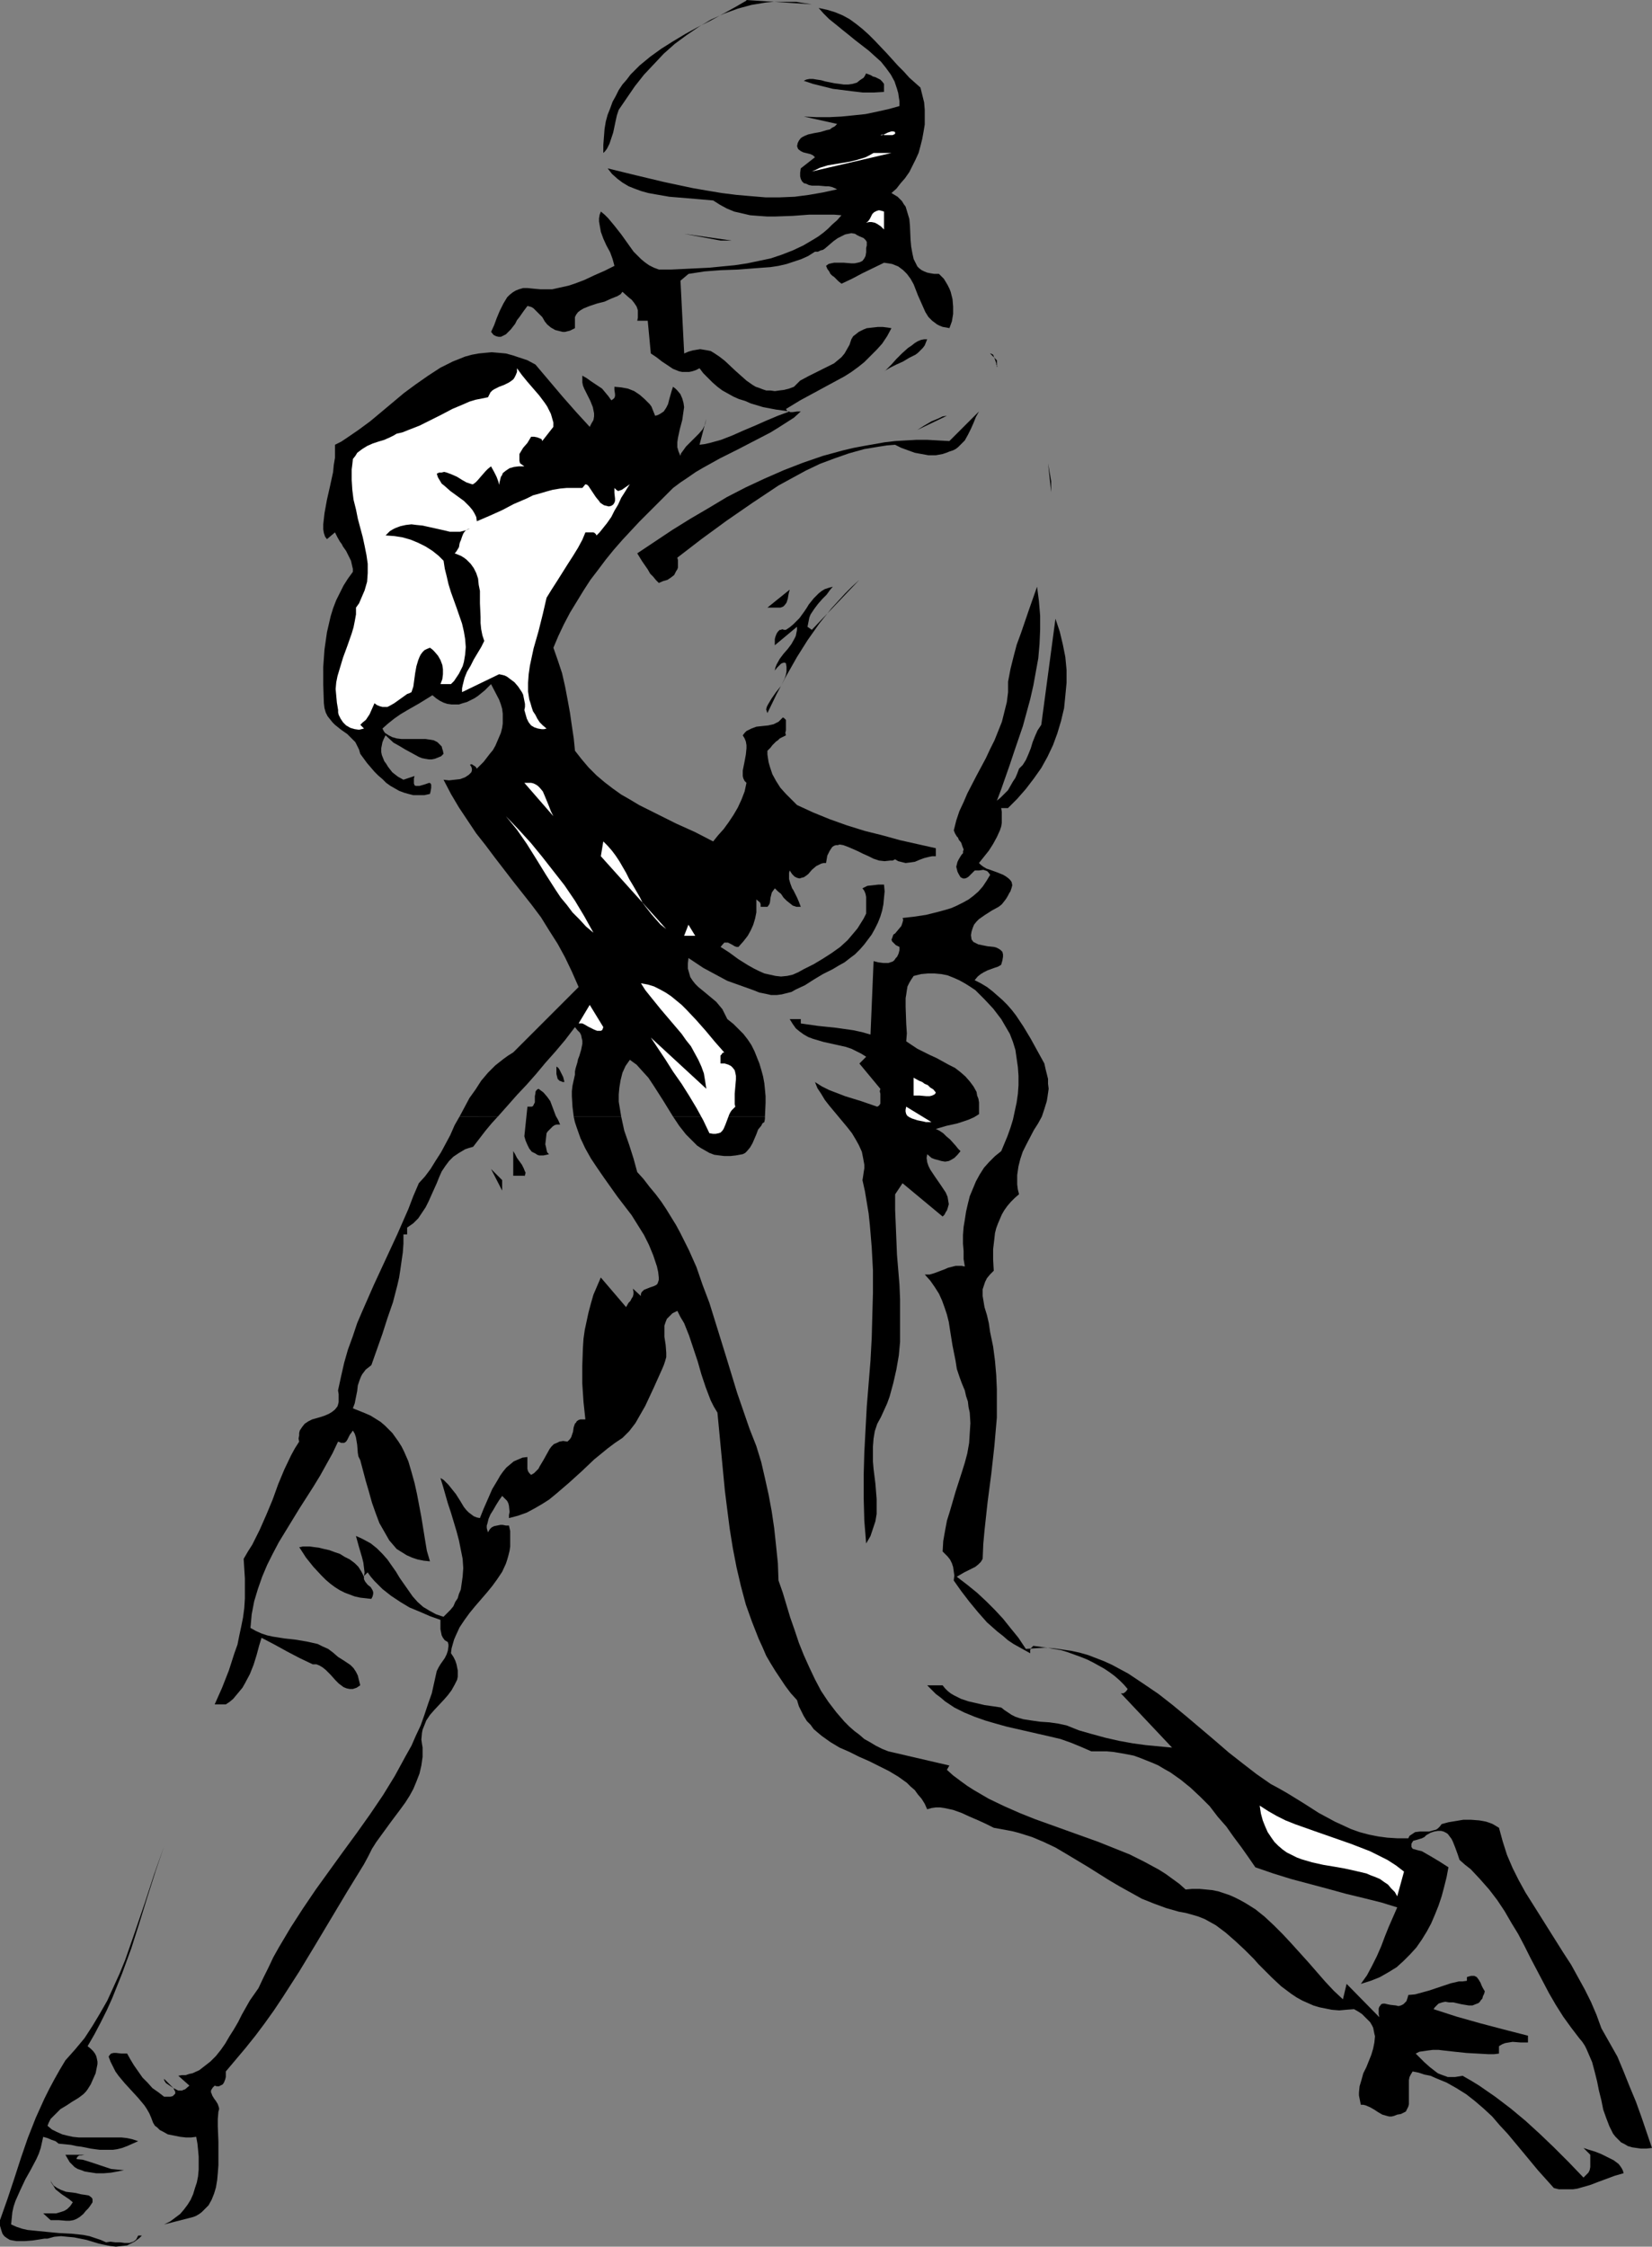
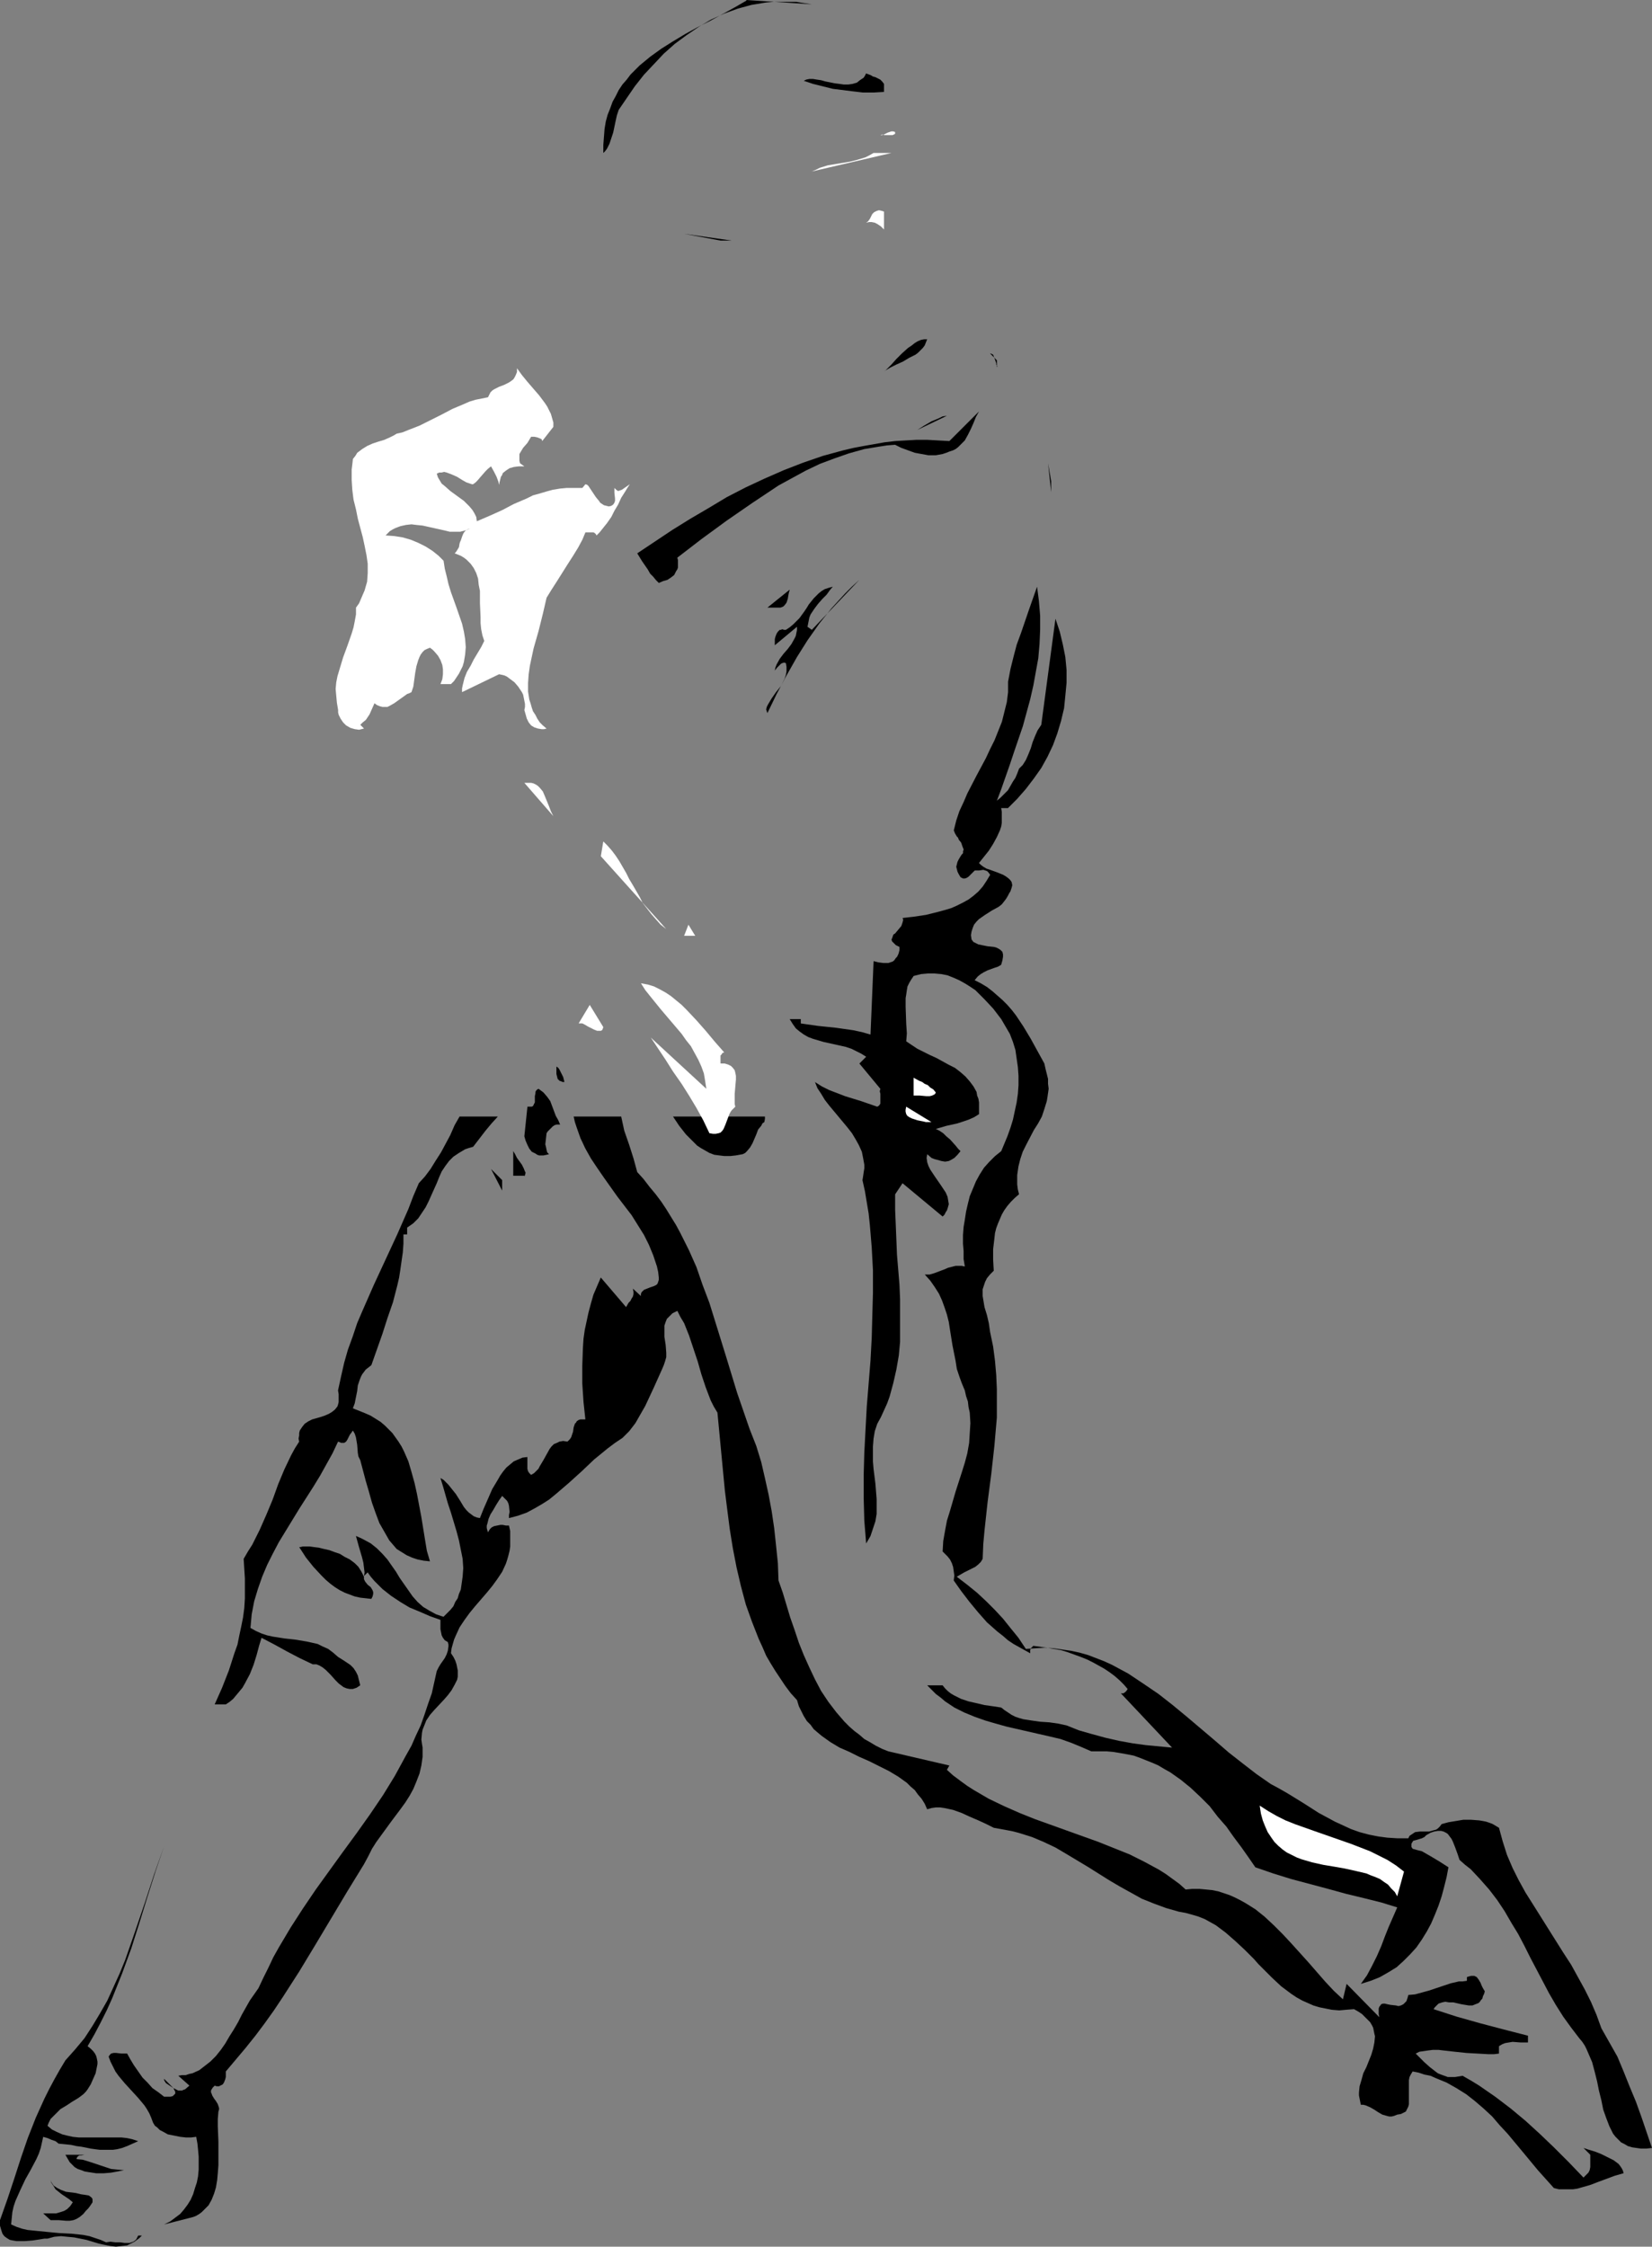
<svg xmlns="http://www.w3.org/2000/svg" xmlns:ns1="http://sodipodi.sourceforge.net/DTD/sodipodi-0.dtd" xmlns:ns2="http://www.inkscape.org/namespaces/inkscape" version="1.0" width="114.51mm" height="155.711mm" id="svg41" ns1:docname="Baseball - Batter 12.wmf">
  <rect width="100%" height="100%" fill="#808080" stroke="none" />
  <ns1:namedview id="namedview41" pagecolor="#ffffff" bordercolor="#000000" borderopacity="0.25" ns2:showpageshadow="2" ns2:pageopacity="0.0" ns2:pagecheckerboard="0" ns2:deskcolor="#d1d1d1" ns2:document-units="mm" />
  <defs id="defs1">
    <pattern id="WMFhbasepattern" patternUnits="userSpaceOnUse" width="6" height="6" x="0" y="0" />
  </defs>
  <path style="fill:#000000;fill-opacity:1;fill-rule:evenodd;stroke:none" d="m 212.679,1.131 -2.101,-0.323 -1.939,-0.323 h -2.101 -1.939 -1.939 l -1.939,0.162 -1.939,0.323 -1.939,0.323 -3.555,0.97 -1.778,0.646 -1.778,0.646 -3.555,1.616 -3.232,1.939 -3.071,2.101 -3.071,2.262 -2.909,2.585 -2.586,2.747 -2.586,2.747 -2.424,3.07 -2.101,3.07 -2.101,3.07 -0.485,1.454 -0.323,1.454 -0.646,3.07 -0.485,1.454 -0.485,1.454 -0.646,1.293 -0.485,0.646 -0.485,0.485 v -2.101 l 0.162,-2.101 0.162,-2.101 0.323,-1.939 0.485,-1.778 0.646,-1.616 0.646,-1.778 0.808,-1.454 0.808,-1.616 0.97,-1.454 1.131,-1.293 0.97,-1.293 1.293,-1.293 1.131,-1.131 2.747,-2.262 2.909,-2.101 3.071,-1.939 3.232,-1.939 3.232,-1.778 3.232,-1.616 3.232,-1.778 3.232,-1.778 3.071,-1.778 V 0 Z" id="path1" />
  <path style="fill:#000000;fill-opacity:1;fill-rule:evenodd;stroke:none" d="m 130.419,292.48 -1.616,1.778 -1.616,1.939 -1.616,2.101 -1.616,2.101 -1.131,0.323 -0.97,0.323 -0.808,0.485 -0.808,0.485 -1.454,0.97 -1.131,1.131 -0.97,1.293 -0.97,1.454 -0.646,1.454 -0.646,1.616 -1.454,3.232 -0.646,1.454 -0.808,1.616 -0.97,1.454 -0.97,1.454 -1.293,1.293 -1.616,1.131 v 1.778 h -0.97 v 2.424 l -0.162,2.262 -0.323,2.262 -0.323,2.262 -0.323,2.101 -0.485,2.101 -1.131,4.363 -1.454,4.201 -1.293,4.04 -2.909,8.241 -0.808,0.646 -0.646,0.485 -0.485,0.646 -0.485,0.646 -0.323,0.646 -0.323,0.808 -0.485,1.454 -0.162,1.454 -0.323,1.616 -0.323,1.616 -0.485,1.293 1.616,0.646 1.616,0.646 1.454,0.646 1.293,0.808 1.293,0.808 1.131,0.97 0.97,0.97 0.97,0.97 0.808,1.131 0.808,1.131 0.808,1.293 0.646,1.293 1.131,2.585 0.808,2.747 0.808,2.909 0.646,2.909 1.131,5.979 0.97,5.979 0.485,2.909 0.808,2.747 -1.616,-0.162 -1.616,-0.323 -1.454,-0.485 -1.454,-0.646 -1.293,-0.808 -1.293,-0.808 -0.97,-1.131 -0.97,-1.131 -0.646,-1.131 -0.646,-1.131 -1.293,-2.262 -0.97,-2.585 -0.97,-2.747 -0.808,-2.909 -0.808,-2.747 -1.454,-5.494 -0.485,-0.97 -0.162,-0.97 -0.162,-2.101 -0.162,-0.97 -0.162,-0.97 -0.323,-0.97 -0.485,-0.808 -0.323,0.485 -0.485,0.646 -0.646,1.293 -0.323,0.485 -0.485,0.323 h -0.323 -0.485 l -0.323,-0.162 -0.485,-0.162 -1.454,3.07 -1.616,2.909 -1.616,2.909 -1.778,2.909 -3.717,5.817 -3.555,5.817 -1.778,2.909 -1.616,3.07 -1.454,2.909 -1.293,3.07 -1.131,3.232 -0.97,3.232 -0.646,3.393 -0.162,1.778 -0.162,1.778 1.454,0.808 1.454,0.646 1.454,0.485 1.454,0.323 3.071,0.485 2.909,0.323 2.909,0.485 1.454,0.323 1.454,0.323 1.293,0.646 1.454,0.646 1.293,0.97 1.293,1.131 1.293,0.808 0.97,0.646 0.97,0.646 0.808,0.808 0.646,0.97 0.485,0.97 0.323,1.293 0.323,1.293 -0.97,0.646 -0.97,0.323 h -0.808 l -0.808,-0.162 -0.808,-0.323 -0.646,-0.485 -0.646,-0.485 -0.808,-0.808 -1.293,-1.454 -1.293,-1.293 -0.808,-0.646 -0.808,-0.485 -0.808,-0.323 h -0.97 l -3.394,-1.616 -3.394,-1.778 -3.232,-1.778 -3.394,-1.778 -0.646,2.101 -0.646,2.424 -0.808,2.585 -0.97,2.424 -1.293,2.424 -0.646,1.131 -0.808,0.97 -0.808,0.97 -0.808,0.97 -0.97,0.808 -0.97,0.646 h -2.909 l 1.939,-4.363 1.778,-4.525 1.454,-4.525 0.808,-2.262 0.485,-2.424 0.485,-2.262 0.485,-2.424 0.323,-2.424 0.162,-2.585 v -2.585 -2.585 l -0.162,-2.585 -0.162,-2.585 1.131,-1.939 1.131,-1.778 0.97,-1.939 0.97,-1.939 1.778,-4.04 1.616,-3.878 1.454,-4.04 1.616,-3.878 1.778,-3.717 0.97,-1.778 1.131,-1.778 -0.162,-0.808 0.162,-0.808 v -0.646 l 0.162,-0.646 0.323,-0.485 0.323,-0.485 0.646,-0.808 0.97,-0.646 0.97,-0.485 2.263,-0.646 0.97,-0.323 1.131,-0.485 0.808,-0.485 0.808,-0.646 0.646,-0.808 0.162,-0.485 0.162,-0.646 v -0.646 -0.646 -0.808 l -0.162,-0.97 0.808,-3.717 0.808,-3.555 0.97,-3.393 1.293,-3.555 1.131,-3.393 1.454,-3.393 2.909,-6.625 6.141,-13.25 2.909,-6.625 1.293,-3.393 1.454,-3.393 1.616,-1.778 1.454,-1.939 1.293,-2.101 1.454,-2.262 2.424,-4.525 1.131,-2.585 1.293,-2.262 z" id="path2" />
  <path style="fill:#000000;fill-opacity:1;fill-rule:evenodd;stroke:none" d="m 162.741,292.48 0.808,3.717 1.293,3.717 1.131,3.555 0.485,1.778 0.485,1.778 1.616,1.778 1.616,2.101 1.616,1.939 1.454,1.939 1.293,1.939 1.293,2.101 1.293,2.101 1.131,2.101 2.263,4.525 1.939,4.363 1.616,4.686 1.778,4.686 2.909,9.372 1.454,4.686 2.909,9.534 1.616,4.686 1.616,4.686 1.778,4.525 1.293,4.201 0.97,4.201 0.97,4.363 0.808,4.363 0.646,4.363 0.485,4.525 0.485,4.686 0.162,4.525 1.131,3.232 0.97,3.232 0.97,3.232 1.131,3.232 1.131,3.393 1.293,3.232 1.454,3.232 1.454,3.07 1.616,3.07 1.939,2.909 2.101,2.747 2.101,2.424 1.293,1.293 1.293,1.131 1.293,0.97 1.293,1.131 1.454,0.808 1.616,0.97 1.616,0.808 1.616,0.646 15.999,3.717 -0.646,1.131 1.616,1.454 1.939,1.454 1.778,1.293 1.778,1.131 1.939,1.131 1.939,1.131 4.04,1.939 4.04,1.778 4.04,1.616 16.646,5.979 4.04,1.616 4.04,1.616 3.879,1.939 3.879,2.101 1.778,1.131 1.778,1.293 1.778,1.293 1.616,1.454 1.778,-0.162 h 1.778 l 1.778,0.162 1.616,0.162 1.616,0.323 1.454,0.485 1.454,0.485 1.454,0.646 1.293,0.646 1.454,0.808 2.586,1.616 2.424,1.939 2.424,2.262 2.263,2.262 2.263,2.424 4.525,5.009 4.363,5.009 2.263,2.424 2.424,2.262 0.97,-4.04 8.565,8.726 -0.162,-0.808 v -0.485 -0.646 -0.323 l 0.162,-0.485 0.162,-0.162 0.323,-0.485 0.485,-0.162 h 0.485 l 0.646,0.162 0.808,0.162 1.454,0.162 0.646,0.162 0.646,-0.162 0.646,-0.323 0.485,-0.485 0.323,-0.323 0.162,-0.485 0.162,-0.485 0.162,-0.646 1.778,-0.162 1.778,-0.485 1.778,-0.485 1.939,-0.646 1.939,-0.646 1.939,-0.646 2.101,-0.485 h 0.97 l 1.131,-0.162 v -0.97 l 0.485,-0.162 0.646,-0.162 h 0.323 0.485 l 0.323,0.162 0.323,0.162 0.485,0.646 0.485,0.808 0.323,0.808 0.323,0.646 0.485,0.808 -0.162,0.646 -0.323,0.646 -0.162,0.646 -0.323,0.323 -0.323,0.485 -0.323,0.323 -0.808,0.323 -0.808,0.323 h -0.97 l -0.97,-0.162 -0.97,-0.162 -2.101,-0.485 h -1.131 l -0.97,-0.162 -0.808,0.162 -0.97,0.323 -0.646,0.646 -0.323,0.323 -0.323,0.485 5.98,1.939 6.303,1.778 6.141,1.616 6.303,1.616 v -0.162 1.939 h -1.939 l -2.101,-0.162 -0.97,0.162 -0.97,0.162 -0.808,0.323 -0.808,0.485 v 1.939 l -1.293,0.162 h -1.454 l -2.909,-0.162 -2.909,-0.162 -3.071,-0.323 -2.909,-0.323 -1.293,-0.162 h -1.454 l -1.293,0.162 -1.131,0.162 -1.131,0.162 -0.97,0.485 1.131,1.131 1.131,1.131 1.454,1.293 1.454,1.131 0.646,0.485 0.808,0.323 1.778,0.646 h 0.97 0.97 l 0.97,-0.162 0.97,-0.162 2.263,1.293 2.101,1.293 4.202,2.909 4.04,3.07 3.879,3.232 3.717,3.393 3.717,3.555 3.879,3.878 3.879,4.04 0.646,-0.646 0.646,-0.646 0.323,-0.646 0.162,-0.808 v -1.616 -0.808 -0.808 l -1.778,-1.778 1.454,0.485 1.616,0.485 1.616,0.646 1.616,0.808 1.616,0.808 0.646,0.485 0.646,0.485 0.485,0.646 0.323,0.485 0.323,0.646 0.162,0.646 -2.263,0.646 -4.363,1.616 -2.101,0.808 -2.263,0.646 -1.131,0.323 -1.131,0.162 h -1.131 -1.293 -1.293 l -1.293,-0.323 -4.202,-4.686 -3.879,-4.686 -4.04,-4.848 -2.101,-2.262 -1.939,-2.262 -2.263,-2.101 -2.263,-1.939 -2.263,-1.778 -2.586,-1.616 -2.586,-1.454 -2.747,-1.131 -1.454,-0.646 -1.616,-0.323 -1.454,-0.485 -1.616,-0.323 -0.485,0.808 -0.323,0.646 -0.162,0.808 v 0.97 1.778 0.97 1.778 0.808 l -0.162,0.646 -0.323,0.646 -0.323,0.646 -0.646,0.323 -0.646,0.323 -0.97,0.162 -0.808,0.323 -0.646,0.162 h -0.646 l -0.646,-0.162 -1.131,-0.323 -1.131,-0.646 -0.97,-0.646 -1.131,-0.646 -1.131,-0.485 -0.646,-0.162 h -0.646 l -0.162,-0.808 -0.162,-0.808 -0.162,-0.808 v -0.808 l 0.162,-1.616 0.485,-1.616 0.485,-1.778 0.808,-1.616 0.646,-1.616 0.646,-1.616 0.485,-1.616 0.323,-1.616 0.162,-1.616 -0.162,-0.646 -0.162,-0.808 -0.162,-0.808 -0.323,-0.646 -0.485,-0.808 -0.646,-0.646 -0.646,-0.646 -0.808,-0.808 -0.97,-0.646 -1.131,-0.646 -2.101,0.162 -1.778,0.162 -1.939,-0.162 -1.616,-0.323 -1.616,-0.323 -1.616,-0.485 -1.454,-0.646 -1.454,-0.646 -1.454,-0.808 -1.454,-0.97 -1.293,-0.97 -1.293,-0.97 -2.424,-2.262 -2.263,-2.262 -1.293,-1.293 -1.131,-1.293 -2.424,-2.424 -2.424,-2.262 -2.586,-2.262 -1.293,-0.97 -1.293,-0.97 -1.454,-0.808 -1.454,-0.808 -1.616,-0.646 -1.616,-0.485 -1.778,-0.485 -1.778,-0.323 -3.394,-0.97 -3.071,-1.131 -3.232,-1.293 -2.909,-1.616 -2.909,-1.616 -2.747,-1.616 -5.656,-3.555 -5.656,-3.393 -2.747,-1.616 -3.071,-1.454 -3.071,-1.293 -3.071,-0.97 -1.778,-0.485 -1.616,-0.323 -1.778,-0.323 -1.778,-0.323 -1.939,-0.97 -2.101,-0.97 -2.263,-0.97 -2.101,-0.97 -2.263,-0.808 -2.263,-0.485 -1.131,-0.162 h -1.131 l -1.131,0.162 -1.131,0.323 -0.646,-1.454 -0.808,-1.293 -0.97,-1.131 -0.808,-1.131 -1.131,-0.97 -0.97,-0.97 -2.263,-1.616 -2.424,-1.454 -2.586,-1.293 -2.586,-1.293 -2.586,-1.131 -2.586,-1.293 -2.586,-1.131 -2.424,-1.454 -2.263,-1.616 -0.97,-0.808 -1.131,-0.97 -0.808,-1.131 -0.97,-0.97 -0.808,-1.293 -0.646,-1.293 -0.646,-1.293 -0.485,-1.616 -1.616,-1.778 -1.454,-1.939 -1.293,-1.939 -1.293,-1.939 -1.293,-2.101 -1.131,-1.939 -0.97,-2.262 -0.97,-2.101 -1.778,-4.525 -1.616,-4.525 -1.293,-4.848 -1.131,-4.848 -0.97,-5.009 -0.808,-5.009 -0.646,-5.009 -0.646,-5.171 -0.97,-10.18 -0.97,-10.18 -0.97,-1.616 -0.808,-1.616 -1.293,-3.393 -1.131,-3.393 -0.97,-3.393 -1.131,-3.393 -1.131,-3.393 -0.646,-1.616 -0.646,-1.616 -0.97,-1.616 -0.808,-1.616 -0.646,0.323 -0.646,0.323 -0.808,0.808 -0.646,0.646 -0.323,0.808 -0.323,0.97 v 0.97 0.97 0.97 l 0.323,2.101 0.162,2.101 v 1.131 l -0.323,1.131 -0.323,0.97 -0.485,1.131 -2.101,4.686 -2.263,4.848 -1.293,2.262 -1.293,2.262 -1.616,2.101 -0.808,0.808 -0.97,0.97 -1.939,1.293 -1.939,1.454 -1.778,1.454 -1.778,1.454 -3.232,3.07 -3.394,3.07 -3.394,2.909 -1.778,1.454 -1.778,1.131 -1.939,1.131 -2.101,1.131 -2.263,0.808 -2.424,0.646 v -0.808 l 0.162,-0.808 -0.162,-1.616 -0.162,-0.646 -0.323,-0.646 -0.646,-0.646 -0.646,-0.646 -0.808,1.131 -0.808,1.293 -0.646,1.131 -0.808,1.293 -0.485,1.131 -0.323,1.293 -0.162,0.485 v 0.646 l 0.162,0.646 0.162,0.485 0.485,-0.808 0.485,-0.485 0.646,-0.323 0.808,-0.162 0.808,-0.162 h 0.646 l 0.808,0.162 h 0.808 l 0.323,1.454 v 1.293 1.454 1.293 l -0.162,1.131 -0.323,1.293 -0.323,1.131 -0.323,0.97 -0.97,2.101 -1.293,1.939 -1.293,1.778 -1.454,1.778 -3.071,3.555 -1.454,1.778 -1.293,1.778 -1.293,1.939 -0.97,2.101 -0.485,1.131 -0.323,1.131 -0.323,1.131 -0.162,1.293 0.646,0.97 0.485,0.97 0.323,0.97 0.162,0.808 0.162,0.808 v 0.808 0.808 l -0.162,0.808 -0.323,0.646 -0.323,0.646 -0.808,1.454 -0.97,1.293 -1.131,1.293 -2.424,2.585 -1.131,1.293 -0.97,1.454 -0.646,1.616 -0.323,0.808 -0.162,0.808 -0.162,1.778 0.162,1.131 0.162,0.97 v 2.424 l -0.323,2.262 -0.485,2.101 -0.808,2.101 -0.808,1.939 -0.97,1.778 -1.131,1.778 -1.293,1.778 -2.424,3.232 -2.586,3.555 -1.293,1.778 -1.131,1.778 -0.97,1.939 -1.131,2.101 -4.363,7.11 -8.404,14.058 -4.202,6.948 -4.363,6.787 -2.263,3.393 -2.424,3.393 -2.424,3.232 -2.586,3.232 -2.586,3.07 -2.586,3.07 v 0.646 0.808 l -0.162,0.646 -0.323,0.808 -0.323,0.485 -0.646,0.323 -0.323,0.162 h -0.323 -0.323 l -0.485,-0.162 -0.485,0.485 -0.323,0.485 -0.162,0.323 v 0.485 l 0.162,0.323 0.162,0.485 0.485,0.808 0.485,0.646 0.485,0.808 0.162,0.485 0.162,0.485 v 0.485 l -0.162,0.485 -0.162,1.939 v 1.939 l 0.162,4.04 v 4.04 2.101 l -0.162,2.101 -0.162,1.778 -0.323,1.939 -0.485,1.616 -0.646,1.616 -0.808,1.454 -1.131,1.131 -0.646,0.646 -0.646,0.485 -0.808,0.485 -0.808,0.323 -7.596,1.939 1.616,-0.808 1.293,-0.97 1.293,-0.97 0.97,-1.131 0.97,-1.293 0.808,-1.293 0.646,-1.454 0.485,-1.616 0.485,-1.454 0.323,-1.616 0.162,-1.778 v -1.616 -1.778 l -0.162,-1.778 -0.162,-1.616 -0.323,-1.778 -1.293,0.162 h -1.454 l -1.454,-0.162 -1.616,-0.323 -1.616,-0.323 -1.454,-0.808 -0.646,-0.323 -0.646,-0.646 -0.646,-0.485 -0.485,-0.808 -0.485,-1.293 -0.485,-1.131 -0.646,-1.131 -0.646,-0.97 -1.616,-1.939 -1.778,-1.939 -1.778,-1.939 -1.616,-1.939 -0.808,-1.131 -0.646,-1.293 -0.646,-1.293 -0.485,-1.293 0.323,-0.485 0.323,-0.323 0.646,-0.162 h 0.646 l 1.454,0.162 h 0.808 0.646 l 0.808,1.454 0.97,1.616 1.131,1.616 1.131,1.616 1.293,1.293 1.293,1.454 1.616,1.131 1.454,1.131 h 0.646 0.97 l 0.646,-0.162 0.323,-0.323 0.323,-0.323 v -0.485 l -0.162,-0.323 -0.323,-0.646 -0.485,-0.323 -0.485,-0.323 -0.485,-0.323 -0.485,-0.323 -0.323,-0.485 -0.162,-0.323 v -0.323 l 1.131,1.131 0.646,0.646 0.646,0.646 0.646,0.323 0.646,0.323 h 0.97 l 0.323,-0.162 0.485,-0.162 1.131,-0.97 -2.909,-2.585 0.97,-0.162 h 0.97 l 0.97,-0.323 0.808,-0.162 1.778,-0.808 1.454,-1.131 1.454,-1.131 1.454,-1.454 1.293,-1.616 1.131,-1.616 1.131,-1.939 1.131,-1.778 1.131,-1.939 0.97,-1.939 2.101,-3.717 1.131,-1.616 1.131,-1.616 1.293,-2.747 1.293,-2.585 1.293,-2.747 1.454,-2.585 3.071,-5.171 3.232,-5.009 3.394,-5.009 7.111,-9.857 3.555,-4.848 3.555,-5.009 3.394,-5.009 3.071,-5.009 2.909,-5.333 1.454,-2.585 1.131,-2.585 1.293,-2.747 0.97,-2.747 0.97,-2.909 0.97,-2.747 0.646,-2.909 0.646,-2.909 0.485,-0.97 0.485,-0.808 1.131,-1.616 0.485,-0.97 0.323,-0.97 0.162,-1.131 v -0.485 l -0.162,-0.646 -0.808,-0.485 -0.485,-0.646 -0.323,-0.646 -0.162,-0.808 -0.162,-0.808 v -0.808 -0.808 -0.808 l -2.747,-0.97 -2.586,-1.131 -2.747,-1.131 -2.424,-1.454 -2.424,-1.616 -2.263,-1.778 -2.101,-2.101 -0.97,-1.131 -0.808,-1.131 -0.485,0.485 -0.485,0.485 v 0.323 0.485 l 0.162,0.323 0.162,0.323 0.646,0.808 0.808,0.646 0.485,0.808 0.162,0.485 v 0.485 l -0.162,0.646 -0.323,0.646 -1.454,-0.162 -1.454,-0.162 -1.454,-0.323 -1.293,-0.485 -1.293,-0.485 -1.293,-0.646 -1.293,-0.808 -1.293,-0.97 -1.131,-0.97 -1.131,-1.131 -2.101,-2.262 -1.939,-2.424 -1.778,-2.747 h 0.323 l 0.646,-0.162 h 1.778 l 1.131,0.162 1.293,0.162 1.293,0.323 1.454,0.323 1.293,0.485 1.454,0.485 1.293,0.808 1.293,0.646 1.293,0.97 0.97,0.97 0.808,1.293 0.646,1.293 0.162,-1.131 -0.162,-1.293 -0.162,-1.293 -0.323,-1.293 -0.808,-2.747 -0.808,-2.909 1.131,0.485 0.97,0.485 1.778,0.97 1.616,1.293 1.454,1.454 1.293,1.454 1.131,1.616 1.131,1.616 0.97,1.616 2.263,3.232 1.131,1.616 1.293,1.454 1.454,1.293 1.616,0.97 1.778,0.97 1.939,0.646 0.97,-0.97 0.808,-0.808 0.808,-0.97 0.485,-1.131 0.646,-0.97 0.323,-1.131 0.485,-1.131 0.162,-1.131 0.323,-2.262 0.162,-2.262 -0.162,-2.424 -0.485,-2.424 -0.485,-2.424 -0.646,-2.424 -1.454,-4.848 -0.808,-2.424 -0.646,-2.262 -0.646,-2.262 -0.646,-2.101 0.808,0.485 0.646,0.646 0.646,0.646 0.646,0.808 1.293,1.616 1.131,1.778 0.97,1.616 0.646,0.808 0.646,0.646 0.646,0.485 0.646,0.485 0.808,0.323 0.808,0.162 0.97,-2.424 1.131,-2.585 1.131,-2.585 1.454,-2.424 0.646,-1.131 0.808,-1.131 0.808,-0.97 0.97,-0.808 0.97,-0.808 1.131,-0.485 1.131,-0.485 1.293,-0.162 v 1.131 1.293 0.646 l 0.162,0.646 0.323,0.485 0.485,0.485 0.808,-0.485 0.485,-0.485 0.646,-0.646 0.323,-0.646 0.97,-1.616 0.808,-1.454 0.808,-1.454 0.485,-0.646 0.646,-0.646 0.808,-0.323 0.646,-0.323 0.97,-0.162 1.131,0.162 0.323,-0.323 0.323,-0.323 0.323,-0.485 0.162,-0.485 0.323,-0.97 0.162,-1.131 0.323,-0.97 0.323,-0.323 0.162,-0.323 0.485,-0.323 0.485,-0.162 h 0.646 0.646 l -0.485,-4.525 -0.323,-4.848 v -4.686 l 0.162,-4.686 0.162,-2.424 0.323,-2.262 0.485,-2.262 0.485,-2.262 0.646,-2.424 0.646,-2.262 0.97,-2.262 0.97,-2.262 6.626,7.756 0.646,-1.131 0.485,-0.485 0.323,-0.646 0.323,-0.485 0.162,-0.646 v -0.646 l -0.162,-0.808 2.101,1.939 v -0.485 l 0.162,-0.485 0.323,-0.323 0.323,-0.323 0.808,-0.323 0.808,-0.323 0.97,-0.323 0.646,-0.323 0.323,-0.323 0.162,-0.485 0.162,-0.485 v -0.646 l -0.162,-1.454 -0.323,-1.454 -0.485,-1.454 -0.485,-1.454 -1.131,-2.747 -1.293,-2.585 -1.616,-2.585 -1.616,-2.585 -3.717,-4.848 -3.555,-5.009 -1.778,-2.585 -1.616,-2.424 -1.454,-2.585 -1.293,-2.747 -0.97,-2.747 -0.485,-1.454 -0.323,-1.454 z" id="path3" />
  <path style="fill:#000000;fill-opacity:1;fill-rule:evenodd;stroke:none" d="m 200.397,292.48 v 0.646 l -0.162,0.808 -0.485,0.323 -0.323,0.646 -0.808,0.97 -0.485,1.293 -0.485,1.131 -0.485,1.131 -0.646,1.131 -0.808,0.97 -0.485,0.485 -0.646,0.323 -1.778,0.323 -1.454,0.162 h -1.616 l -1.293,-0.162 -1.293,-0.162 -1.293,-0.485 -1.131,-0.646 -1.131,-0.646 -0.97,-0.646 -0.97,-0.97 -0.97,-0.97 -0.97,-0.97 -1.778,-2.262 -1.616,-2.424 z" id="path4" />
-   <path style="fill:#000000;fill-opacity:1;fill-rule:evenodd;stroke:none" d="m 120.4,292.48 1.293,-2.424 1.293,-2.424 1.616,-2.262 1.454,-2.262 1.778,-2.101 1.939,-1.939 2.263,-1.778 1.131,-0.808 1.293,-0.808 17.131,-17.129 -1.778,-4.04 -1.778,-3.717 -1.939,-3.555 -2.263,-3.555 -2.101,-3.393 -2.424,-3.232 -4.848,-6.14 -4.848,-6.302 -2.424,-3.232 -2.424,-3.07 -2.263,-3.393 -2.263,-3.393 -2.101,-3.555 -1.939,-3.717 1.454,0.162 1.454,-0.162 1.454,-0.162 1.293,-0.485 0.97,-0.646 0.323,-0.323 0.323,-0.323 0.162,-0.485 v -0.485 l -0.162,-0.485 -0.323,-0.485 0.162,-0.162 h 0.323 l 0.485,0.323 0.485,0.323 0.323,0.485 1.778,-1.778 1.616,-2.101 0.808,-0.97 0.646,-1.131 0.485,-1.131 0.485,-1.131 0.485,-1.131 0.323,-1.293 0.162,-1.131 v -1.293 -1.293 l -0.162,-1.293 -0.323,-1.131 -0.485,-1.293 -2.101,-4.04 -1.616,1.616 -1.778,1.454 -0.97,0.646 -0.97,0.485 -0.97,0.485 -1.131,0.323 -0.97,0.323 h -0.97 -0.97 l -1.131,-0.162 -0.97,-0.323 -0.97,-0.485 -0.97,-0.646 -0.97,-0.808 -3.394,2.101 -3.394,1.939 -1.616,0.97 -1.616,1.131 -1.616,1.293 -1.454,1.293 0.323,0.646 0.323,0.485 0.485,0.323 0.485,0.323 0.97,0.485 1.131,0.323 1.293,0.162 h 1.131 2.586 2.586 l 1.131,0.162 0.97,0.162 0.97,0.485 0.323,0.323 0.485,0.485 0.323,0.323 0.162,0.646 0.162,0.485 0.162,0.808 -0.646,0.646 -0.808,0.323 -0.808,0.323 -0.808,0.162 h -0.808 l -0.97,-0.162 -0.808,-0.162 -0.808,-0.323 -1.778,-0.97 -1.778,-0.97 -1.616,-0.97 -1.454,-0.808 -2.101,-1.939 -0.485,0.97 -0.323,0.808 -0.162,0.808 -0.162,0.808 v 0.97 l 0.162,0.808 0.323,0.808 0.323,0.808 0.485,0.646 0.485,0.808 1.131,1.454 1.454,1.131 1.454,0.808 2.909,-0.97 -0.162,0.646 v 0.485 0.323 0.485 l 0.162,0.485 0.323,0.162 h 0.485 0.485 l 1.131,-0.323 0.97,-0.323 0.485,-0.162 0.323,0.162 0.162,0.323 v 0.162 0.646 l -0.162,0.97 -0.162,0.646 -1.454,0.323 h -1.454 -1.454 l -1.293,-0.323 -1.131,-0.323 -1.293,-0.485 -1.131,-0.646 -1.131,-0.646 -1.131,-0.808 -0.97,-0.97 -1.131,-0.97 -0.97,-0.97 -1.939,-2.262 -1.778,-2.424 -0.323,-1.131 -0.485,-0.97 -0.485,-0.97 -0.646,-0.646 -1.454,-1.454 -1.616,-1.131 -1.616,-1.293 -0.646,-0.646 -0.646,-0.808 -0.646,-0.808 -0.485,-0.97 -0.323,-1.131 -0.162,-1.293 -0.162,-4.848 V 174.68 l 0.162,-2.262 0.162,-2.262 0.323,-2.262 0.323,-2.262 0.485,-2.101 0.485,-2.101 0.646,-2.101 0.808,-2.101 0.97,-1.939 0.97,-1.939 1.131,-1.778 1.293,-1.778 v -0.808 l -0.162,-0.646 -0.323,-1.454 -0.646,-1.293 -0.646,-1.293 -0.808,-1.131 -0.323,-0.646 -0.485,-0.646 -0.646,-1.131 -0.646,-1.293 -2.101,1.778 -0.485,-0.646 -0.323,-0.97 -0.162,-0.97 v -1.293 l 0.162,-1.454 0.162,-1.454 0.323,-1.778 0.323,-1.778 0.808,-3.555 0.808,-3.717 0.162,-1.778 0.323,-1.939 v -1.778 -1.616 l 1.616,-0.808 1.454,-0.97 3.071,-2.101 3.071,-2.262 2.909,-2.424 5.98,-5.009 3.071,-2.262 3.232,-2.262 3.232,-2.101 1.616,-0.808 1.616,-0.808 1.616,-0.646 1.616,-0.646 1.778,-0.485 1.778,-0.323 1.616,-0.162 1.778,-0.162 1.939,0.162 1.778,0.162 1.778,0.485 1.939,0.646 1.939,0.646 2.101,1.131 3.555,4.201 3.555,4.201 3.555,4.04 1.778,1.939 1.778,1.939 0.485,-0.97 0.485,-0.808 0.162,-0.97 v -0.808 l -0.162,-0.808 -0.162,-0.808 -0.646,-1.616 -0.808,-1.616 -0.808,-1.616 -0.323,-0.808 -0.162,-0.808 v -0.97 -0.808 l 1.131,0.646 1.131,0.808 1.939,1.293 0.97,0.646 0.808,0.97 0.808,0.97 0.808,1.131 0.485,-0.323 0.323,-0.323 0.162,-0.485 v -0.485 l -0.162,-1.131 v -0.485 -0.323 l 1.778,0.162 1.778,0.323 1.616,0.646 1.454,0.97 1.293,1.131 1.293,1.293 0.485,0.646 0.323,0.808 0.323,0.808 0.323,0.808 0.646,-0.162 0.646,-0.323 0.485,-0.323 0.485,-0.323 0.646,-0.97 0.485,-0.97 0.323,-1.293 0.323,-1.131 0.323,-1.131 0.323,-0.97 0.646,0.485 0.485,0.485 0.808,0.97 0.485,1.131 0.323,1.131 0.162,1.131 -0.162,1.131 -0.162,1.131 -0.162,1.131 -0.646,2.424 -0.485,2.262 -0.162,1.131 v 1.293 l 0.323,1.131 0.485,1.131 0.162,-0.646 0.485,-0.646 0.808,-1.131 1.131,-1.131 1.131,-1.131 1.131,-1.131 0.97,-1.131 0.323,-0.646 0.323,-0.646 0.162,-0.646 0.162,-0.808 -1.778,6.787 1.293,-0.162 1.454,-0.323 2.909,-0.808 2.909,-1.131 2.909,-1.293 3.071,-1.293 2.909,-1.293 3.071,-1.293 3.071,-1.131 -3.555,-0.485 -3.394,-0.646 -3.232,-0.97 -1.454,-0.646 -1.616,-0.485 -1.454,-0.646 -1.454,-0.808 -1.454,-0.808 -1.293,-0.97 -1.293,-1.131 -1.131,-1.131 -1.293,-1.293 -0.97,-1.293 -0.97,0.485 -0.97,0.323 -0.808,0.162 h -0.808 -0.97 l -0.808,-0.162 -0.808,-0.323 -0.808,-0.323 -1.454,-0.97 -1.454,-0.97 -1.454,-1.131 -1.454,-0.97 -0.808,-8.564 h -2.747 l 0.162,-0.808 v -0.646 -0.646 -0.646 l -0.162,-0.485 -0.162,-0.485 -0.646,-0.97 -0.646,-0.808 -0.808,-0.646 -1.616,-1.454 -0.485,0.646 -0.808,0.485 -0.808,0.323 -0.808,0.323 -1.778,0.808 -1.939,0.485 -1.939,0.646 -0.808,0.323 -0.808,0.323 -0.808,0.485 -0.646,0.485 -0.485,0.646 -0.323,0.646 v 2.909 l -0.646,0.323 -0.646,0.323 -0.646,0.162 -0.646,0.162 h -0.646 l -0.646,-0.162 -1.293,-0.323 -1.131,-0.646 -0.97,-0.808 -0.646,-0.808 -0.646,-1.131 -0.808,-0.808 -0.97,-0.97 -0.485,-0.485 -0.485,-0.323 -0.485,-0.162 -0.646,-0.162 -0.485,0.646 -0.485,0.646 -1.131,1.616 -0.646,0.808 -0.485,0.97 -1.131,1.454 -0.646,0.646 -0.646,0.646 -0.646,0.323 -0.646,0.323 h -0.646 l -0.646,-0.162 -0.646,-0.323 -0.646,-0.808 0.808,-1.778 0.646,-1.778 0.808,-1.939 0.97,-1.939 0.485,-0.808 0.485,-0.808 0.646,-0.646 0.808,-0.646 0.808,-0.485 0.808,-0.323 1.131,-0.323 h 1.131 l 1.616,0.162 1.778,0.162 h 1.454 1.616 l 1.454,-0.323 1.454,-0.323 1.454,-0.323 1.454,-0.485 2.586,-0.97 2.747,-1.293 2.586,-1.131 2.586,-1.293 -0.485,-1.778 -0.646,-1.778 -0.97,-1.778 -0.808,-1.778 -0.646,-1.778 -0.323,-1.778 -0.162,-0.97 v -0.808 l 0.162,-0.97 0.323,-0.808 0.97,0.808 0.97,0.97 1.616,1.939 1.778,2.262 1.616,2.262 1.616,2.262 0.97,0.97 0.97,0.97 0.97,0.808 1.131,0.808 1.293,0.646 1.293,0.485 h 3.232 l 3.394,-0.162 6.626,-0.323 3.232,-0.323 3.394,-0.323 3.232,-0.485 3.071,-0.646 3.071,-0.646 2.909,-0.97 2.909,-1.131 2.747,-1.293 2.747,-1.616 1.293,-0.808 1.293,-0.97 1.131,-0.97 1.131,-1.131 1.293,-1.131 1.131,-1.293 -1.939,-0.162 h -2.101 -2.101 -2.263 l -4.363,0.323 -4.525,0.162 h -2.263 l -2.263,-0.162 -2.101,-0.162 -2.101,-0.485 -2.101,-0.485 -1.939,-0.808 -1.778,-0.97 -1.778,-1.131 -3.717,-0.323 -3.879,-0.323 -3.879,-0.323 -3.717,-0.646 -1.778,-0.323 -1.778,-0.485 -1.778,-0.646 -1.616,-0.646 -1.616,-0.97 -1.293,-0.97 -1.454,-1.293 -1.131,-1.454 7.272,1.778 7.434,1.778 7.596,1.616 3.717,0.646 3.879,0.646 3.879,0.485 3.717,0.323 3.879,0.323 h 3.717 l 3.879,-0.162 3.717,-0.485 3.717,-0.646 3.717,-0.808 -0.646,-0.323 -0.808,-0.323 -0.808,-0.162 h -0.808 l -1.778,-0.162 h -1.778 l -0.808,-0.162 -0.646,-0.323 -0.646,-0.162 -0.485,-0.485 -0.323,-0.646 -0.162,-0.646 v -0.97 l 0.162,-1.131 3.717,-2.909 v 0 l -0.485,-0.485 -0.646,-0.323 -1.293,-0.323 -0.646,-0.162 -0.646,-0.323 -0.646,-0.485 -0.162,-0.323 -0.162,-0.485 0.162,-0.808 0.323,-0.646 0.485,-0.646 0.485,-0.323 0.646,-0.323 0.808,-0.323 1.454,-0.323 1.778,-0.323 1.616,-0.485 0.808,-0.162 0.646,-0.485 0.646,-0.323 0.646,-0.646 -8.727,-1.939 3.394,0.162 h 3.232 l 3.232,-0.162 3.232,-0.323 3.071,-0.323 3.071,-0.646 2.909,-0.646 2.909,-0.808 v -1.293 l -0.162,-0.97 -0.162,-1.131 -0.323,-1.131 -0.323,-0.97 -0.323,-0.97 -0.97,-1.778 -1.293,-1.778 -1.293,-1.616 -1.616,-1.454 -1.616,-1.454 -3.555,-2.747 -1.778,-1.454 -1.616,-1.293 -1.778,-1.454 -1.616,-1.293 -1.454,-1.454 -1.293,-1.454 2.263,0.485 2.101,0.646 1.939,0.808 1.778,0.97 1.778,1.293 1.616,1.293 1.616,1.454 1.616,1.616 3.071,3.232 3.071,3.393 1.454,1.454 1.454,1.616 1.454,1.293 1.454,1.293 0.485,1.939 0.485,1.939 0.162,1.939 v 1.939 1.939 l -0.323,1.939 -0.323,1.778 -0.485,1.939 -0.485,1.778 -0.808,1.778 -0.808,1.616 -0.808,1.616 -1.131,1.616 -1.131,1.293 -1.131,1.454 -1.293,1.131 0.808,0.485 0.808,0.485 0.646,0.646 0.485,0.485 0.485,0.808 0.485,0.646 0.485,1.616 0.485,1.616 0.162,1.778 0.162,3.717 0.162,1.778 0.323,1.778 0.323,1.454 0.323,0.646 0.323,0.646 0.323,0.646 0.485,0.485 0.646,0.485 0.646,0.323 0.808,0.323 0.808,0.162 0.97,0.162 h 1.293 l 0.646,0.646 0.646,0.646 0.485,0.808 0.485,0.808 0.485,0.97 0.323,0.808 0.485,1.939 0.162,1.939 v 1.939 l -0.323,1.939 -0.646,1.778 -0.808,-0.162 -0.97,-0.162 -0.808,-0.323 -0.646,-0.323 -0.646,-0.485 -0.646,-0.485 -0.97,-0.97 -0.808,-1.293 -0.646,-1.454 -1.293,-2.909 -1.131,-2.909 -0.808,-1.454 -0.97,-1.293 -0.97,-0.97 -0.646,-0.485 -0.646,-0.485 -0.808,-0.323 -0.808,-0.323 -0.97,-0.162 -1.131,-0.162 -5.656,2.747 -2.747,1.454 -2.747,1.293 -0.808,-0.646 -0.646,-0.646 -0.485,-0.485 -0.485,-0.323 -0.485,-0.485 -0.323,-0.646 -0.485,-0.646 -0.323,-0.808 0.646,-0.485 0.646,-0.162 0.808,-0.162 h 0.808 1.778 l 1.939,0.162 h 0.808 l 0.808,-0.162 0.646,-0.162 0.646,-0.323 0.485,-0.646 0.323,-0.646 0.162,-0.97 v -1.131 l 0.162,-0.646 V 63.99 63.667 63.344 l -0.323,-0.485 -0.485,-0.485 -1.131,-0.485 -0.646,-0.323 -0.485,-0.323 -0.97,-0.162 -0.808,0.162 -0.808,0.162 -0.646,0.323 -1.293,0.646 -1.131,0.808 -1.131,0.97 -1.131,0.97 -0.485,0.323 -0.646,0.162 -0.646,0.323 h -0.808 l -1.778,1.131 -1.778,0.808 -1.939,0.646 -1.939,0.646 -2.101,0.485 -2.101,0.323 -4.363,0.323 -4.202,0.323 -4.525,0.162 -4.202,0.323 -2.101,0.323 -2.101,0.323 -2.101,1.778 0.97,19.068 1.131,-0.485 1.131,-0.323 0.97,-0.162 0.97,-0.162 0.97,0.162 0.97,0.162 0.808,0.162 0.808,0.485 1.454,0.97 1.454,1.131 2.747,2.585 1.454,1.293 1.454,1.293 1.616,1.131 0.808,0.485 0.97,0.323 0.808,0.323 0.97,0.323 h 1.131 l 1.131,0.162 1.131,-0.162 1.293,-0.162 1.293,-0.323 1.293,-0.485 0.808,-0.808 0.808,-0.808 2.101,-1.131 2.263,-1.131 2.263,-1.131 2.263,-1.131 0.97,-0.808 0.97,-0.808 0.808,-0.97 0.646,-1.131 0.646,-1.131 0.485,-1.454 0.485,-0.808 0.646,-0.485 0.808,-0.646 1.293,-0.646 0.808,-0.323 1.454,-0.162 1.454,-0.162 h 1.293 l 1.293,0.162 0.97,0.162 -1.131,2.101 -1.293,1.939 -1.454,1.616 -1.616,1.616 -1.616,1.616 -1.616,1.293 -1.778,1.293 -1.778,1.131 -3.879,2.101 -3.879,2.101 -3.879,2.101 -3.717,2.262 0.323,0.485 0.323,0.162 0.485,0.162 h 0.646 l 1.131,-0.162 h 0.485 0.485 l -1.778,1.616 -4.04,2.585 -2.101,1.293 -4.363,2.262 -4.363,2.262 -4.525,2.262 -4.363,2.424 -1.939,1.131 -2.101,1.454 -1.939,1.293 -1.939,1.454 -4.363,4.363 -4.525,4.525 -4.363,4.686 -2.263,2.585 -2.101,2.585 -1.939,2.585 -2.101,2.747 -1.778,2.747 -1.778,2.909 -1.778,2.909 -1.616,3.07 -1.454,3.07 -1.293,3.07 1.131,3.232 1.131,3.393 0.808,3.555 0.646,3.393 0.646,3.555 0.485,3.393 0.485,3.232 0.323,3.232 1.778,2.262 1.778,2.101 2.101,2.101 2.101,1.778 2.101,1.616 2.263,1.616 2.263,1.293 2.424,1.454 4.848,2.424 4.848,2.424 5.01,2.262 4.687,2.424 1.293,-1.616 1.454,-1.616 1.293,-1.778 1.293,-1.939 1.131,-1.939 0.97,-2.101 0.808,-2.101 0.485,-2.262 -0.485,-0.485 -0.323,-0.646 -0.162,-0.646 v -0.808 -0.646 l 0.162,-0.808 0.323,-1.616 0.323,-1.778 0.162,-1.616 v -0.808 l -0.162,-0.97 -0.323,-0.808 -0.485,-0.808 0.485,-0.646 0.485,-0.485 0.646,-0.323 0.646,-0.323 1.293,-0.485 1.454,-0.162 1.616,-0.162 1.454,-0.323 0.646,-0.323 0.646,-0.323 0.485,-0.485 0.646,-0.646 0.323,0.162 0.162,0.162 0.323,0.323 v 0.646 0.646 1.454 l -0.162,0.646 0.162,0.646 -0.97,0.485 -0.646,0.323 -0.485,0.485 -0.485,0.323 -0.485,0.485 -0.485,0.485 -0.485,0.646 -0.808,0.808 v 0.97 l 0.162,1.131 0.162,0.97 0.323,1.131 0.646,1.939 0.97,1.778 1.131,1.778 1.454,1.616 1.454,1.454 1.454,1.454 2.101,0.97 2.101,0.97 4.363,1.778 4.525,1.616 4.687,1.454 4.525,1.131 4.687,1.293 9.373,2.101 v 2.101 h -0.97 l -0.808,0.162 -1.293,0.323 -1.293,0.485 -1.131,0.485 -1.131,0.162 -1.293,0.162 -0.646,-0.162 -0.646,-0.162 -0.646,-0.162 -0.808,-0.485 -0.646,0.323 h -0.646 l -1.454,0.162 -1.454,-0.162 -1.454,-0.485 -1.293,-0.646 -1.454,-0.646 -1.293,-0.646 -1.454,-0.646 -1.131,-0.485 -1.293,-0.485 -0.97,-0.162 -0.485,0.162 h -0.485 l -0.485,0.162 -0.485,0.323 -0.323,0.485 -0.323,0.485 -0.323,0.646 -0.323,0.646 -0.162,0.97 -0.162,0.97 h -0.646 l -0.646,0.162 -0.646,0.323 -0.646,0.323 -1.131,0.97 -0.97,1.131 -0.646,0.485 -0.485,0.323 -0.646,0.162 -0.485,0.162 -0.646,-0.162 -0.646,-0.323 -0.646,-0.646 -0.323,-0.485 -0.323,-0.485 -0.162,0.646 v 0.485 1.131 l 0.323,1.131 0.485,1.293 0.323,0.485 0.323,0.646 0.646,1.293 0.485,1.131 0.485,1.293 h -0.646 -0.485 l -0.485,-0.162 -0.485,-0.162 -0.808,-0.646 -0.808,-0.646 -0.808,-0.808 -0.646,-0.97 -0.808,-0.646 -0.808,-0.808 -0.485,0.646 -0.323,0.485 -0.162,0.646 -0.162,0.646 -0.162,1.293 -0.162,0.485 -0.485,0.646 h -1.778 v -0.323 -0.323 l -0.162,-0.485 -0.97,-0.808 v 1.778 1.616 l -0.323,1.616 -0.485,1.616 -0.646,1.454 -0.808,1.454 -1.131,1.454 -1.293,1.454 h -0.485 l -0.485,-0.162 -0.808,-0.485 -0.97,-0.485 h -0.485 -0.485 l -0.97,1.131 2.263,1.454 2.424,1.778 2.586,1.616 1.454,0.808 1.293,0.646 1.454,0.646 1.454,0.323 1.454,0.323 1.454,0.162 1.616,-0.162 1.454,-0.323 1.454,-0.646 1.454,-0.808 2.586,-1.293 2.424,-1.454 2.263,-1.454 2.263,-1.616 1.939,-1.778 1.778,-2.101 0.808,-0.97 0.808,-1.293 0.808,-1.293 0.646,-1.293 v -0.808 -0.808 -1.939 -0.808 l -0.162,-0.808 -0.323,-0.808 -0.485,-0.646 0.646,-0.323 0.646,-0.323 1.454,-0.162 1.454,-0.162 h 1.454 l 0.162,1.778 -0.162,1.616 -0.162,1.778 -0.323,1.616 -0.485,1.616 -0.646,1.616 -0.808,1.616 -0.808,1.454 -0.97,1.293 -0.97,1.293 -1.131,1.293 -1.293,1.293 -1.293,0.97 -1.454,1.131 -1.454,0.808 -1.616,0.97 -2.586,1.293 -2.424,1.454 -2.263,1.454 -2.424,1.131 -1.131,0.646 -1.293,0.323 -1.293,0.323 -1.293,0.162 h -1.454 l -1.454,-0.323 -1.616,-0.323 -1.616,-0.646 -2.263,-0.808 -2.263,-0.808 -2.263,-0.808 -2.101,-1.131 -2.101,-1.131 -2.101,-1.131 -1.939,-1.293 -1.939,-1.293 -0.162,1.454 v 1.293 l 0.323,1.131 0.323,1.131 0.646,0.97 0.646,0.808 0.808,0.808 1.778,1.454 0.97,0.808 1.939,1.616 0.808,0.97 0.808,0.97 0.646,1.293 0.646,1.293 1.616,1.293 1.293,1.293 1.293,1.293 1.131,1.454 0.97,1.454 0.808,1.616 0.646,1.616 0.646,1.616 0.485,1.616 0.485,1.778 0.323,1.778 0.162,1.616 0.162,1.778 v 1.778 l -0.162,3.555 h -24.08 l -1.293,-2.101 -1.293,-2.101 -2.586,-4.04 -1.293,-1.939 -1.616,-1.778 -1.454,-1.616 -1.778,-1.293 -1.131,1.616 -0.808,1.778 -0.485,1.939 -0.323,1.939 -0.162,1.778 v 1.939 l 0.323,1.939 0.323,1.939 h -12.444 l -0.323,-2.585 -0.162,-2.747 v -1.293 l 0.162,-1.454 0.323,-1.454 0.323,-1.454 v -0.808 l 0.162,-0.808 0.485,-1.616 0.162,-0.808 0.323,-0.808 0.485,-1.616 0.323,-1.616 v -0.808 l -0.162,-0.646 -0.162,-0.808 -0.323,-0.646 -0.646,-0.646 -0.646,-0.808 -2.586,3.393 -2.586,3.07 -2.586,2.909 -2.424,2.909 -2.424,2.747 -2.586,2.747 -2.424,2.747 -2.586,2.909 z" id="path5" />
  <path style="fill:#000000;fill-opacity:1;fill-rule:evenodd;stroke:none" d="m 231.587,21.976 v 2.101 l -2.747,0.162 h -2.747 l -2.747,-0.323 -2.586,-0.323 -2.586,-0.323 -2.586,-0.646 -2.586,-0.646 -2.424,-0.808 0.646,-0.323 0.808,-0.162 h 0.97 l 0.97,0.162 1.131,0.162 1.131,0.323 2.424,0.485 1.293,0.162 1.131,0.162 h 1.131 l 1.131,-0.162 1.131,-0.323 0.808,-0.646 0.97,-0.646 0.323,-0.485 0.323,-0.646 1.293,0.485 0.485,0.323 0.646,0.162 1.293,0.646 0.485,0.485 z" id="path6" />
  <path style="fill:#ffffff;fill-opacity:1;fill-rule:evenodd;stroke:none" d="m 234.496,34.58 v 0.162 0.323 l -0.323,0.162 -0.323,0.162 h -0.646 -1.454 l -0.646,-0.162 -0.485,0.162 h 0.485 l 0.485,-0.162 0.97,-0.485 0.485,-0.162 0.485,-0.162 h 0.485 z" id="path7" />
  <path style="fill:#ffffff;fill-opacity:1;fill-rule:evenodd;stroke:none" d="m 212.679,44.922 1.131,-0.485 0.97,-0.485 2.101,-0.646 1.939,-0.323 1.939,-0.323 1.939,-0.323 1.939,-0.485 2.101,-0.646 0.97,-0.485 1.131,-0.646 h 4.687 z" id="path8" />
  <path style="fill:#ffffff;fill-opacity:1;fill-rule:evenodd;stroke:none" d="m 231.587,60.112 -0.323,-0.323 -0.485,-0.485 -0.485,-0.323 -0.485,-0.323 -0.646,-0.323 -0.808,-0.162 h -0.646 l -0.808,0.162 0.485,-0.323 0.485,-0.646 0.646,-1.293 0.485,-0.485 0.646,-0.323 0.485,-0.162 h 0.323 l 0.646,0.162 0.485,0.162 z" id="path9" />
  <path style="fill:#000000;fill-opacity:1;fill-rule:evenodd;stroke:none" d="m 191.67,63.021 -12.444,-1.778 9.535,1.778 z" id="path10" />
  <path style="fill:#000000;fill-opacity:1;fill-rule:evenodd;stroke:none" d="m 242.9,88.875 -0.323,0.808 -0.323,0.808 -0.485,0.646 -0.646,0.646 -0.646,0.646 -0.646,0.485 -1.616,0.808 -1.616,0.97 -1.778,0.808 -1.616,0.808 -1.616,0.97 0.485,-0.323 0.323,-0.323 0.485,-0.485 0.646,-0.646 1.293,-1.454 1.454,-1.454 1.616,-1.454 0.97,-0.646 0.808,-0.646 0.808,-0.485 0.808,-0.323 0.808,-0.162 z" id="path11" />
  <path style="fill:#000000;fill-opacity:1;fill-rule:evenodd;stroke:none" d="m 252.758,88.875 4.687,2.909 z" id="path12" />
  <path style="fill:#000000;fill-opacity:1;fill-rule:evenodd;stroke:none" d="m 261.162,94.369 v 0.808 0.646 l 0.162,0.162 -0.162,0.162 v 0 -0.323 l -0.162,-0.323 v -0.323 l -0.323,-0.97 -0.323,-0.808 -0.162,-0.485 -0.323,-0.162 -0.323,-0.162 h -0.162 z" id="path13" />
  <path style="fill:#ffffff;fill-opacity:1;fill-rule:evenodd;stroke:none" d="m 144.964,111.821 -2.909,3.717 -0.162,-0.485 -0.323,-0.162 -0.808,-0.323 -0.808,-0.162 h -0.808 l -0.485,0.808 -0.485,0.808 -1.131,1.293 -0.485,0.808 -0.485,0.808 v 0.646 0.485 0.646 l 0.162,0.646 1.131,0.808 h -1.454 l -1.293,0.162 -1.131,0.323 -0.97,0.646 -0.808,0.646 -0.162,0.485 -0.323,0.485 -0.162,0.646 -0.162,0.646 -0.162,0.808 v 0.808 -0.808 l -0.162,-0.808 -0.485,-1.293 -0.646,-1.293 -0.808,-1.454 -0.808,0.646 -0.646,0.646 -1.131,1.293 -0.97,1.131 -0.485,0.485 -0.646,0.485 h -0.323 l -0.485,-0.162 -0.485,-0.162 -0.485,-0.162 -1.131,-0.646 -1.293,-0.808 -1.454,-0.646 -1.293,-0.485 -0.646,-0.162 -0.646,0.162 h -0.646 l -0.646,0.323 0.323,0.97 0.485,0.808 0.485,0.808 0.808,0.646 1.454,1.293 1.778,1.293 1.778,1.293 0.808,0.808 0.646,0.646 0.808,0.97 0.485,0.808 0.485,0.97 0.162,1.131 3.394,-1.454 3.232,-1.454 3.071,-1.616 3.394,-1.454 1.616,-0.808 1.778,-0.485 1.616,-0.485 1.778,-0.485 1.939,-0.323 1.778,-0.162 h 2.101 1.939 l 0.808,-0.97 0.485,0.162 0.323,0.323 0.646,0.97 0.646,0.97 0.646,0.97 0.808,0.97 0.323,0.485 0.97,0.646 0.646,0.162 0.646,0.162 0.646,-0.162 0.485,-0.323 0.323,-0.485 0.162,-0.485 v -0.646 l -0.162,-1.454 v -0.646 -0.646 l 0.323,0.323 0.162,0.162 0.485,0.323 0.485,-0.162 0.485,-0.162 2.101,-1.454 -0.646,0.97 -0.485,0.808 -1.131,1.778 -0.808,1.778 -0.97,1.616 -0.808,1.616 -1.131,1.616 -1.293,1.616 -0.646,0.808 -0.808,0.808 -0.162,-0.323 -0.323,-0.323 -0.323,-0.162 h -0.485 -1.616 l -0.808,1.939 -1.131,2.101 -1.293,2.101 -1.454,2.262 -2.747,4.363 -1.454,2.262 -1.293,2.101 -0.485,2.101 -0.485,2.101 -1.131,4.525 -1.293,4.525 -0.485,2.262 -0.485,2.262 -0.323,2.262 -0.162,2.262 v 2.262 l 0.323,2.101 0.323,0.97 0.323,1.131 0.323,0.97 0.646,0.97 0.485,0.97 0.646,0.97 0.808,0.808 0.97,0.808 -0.646,0.162 h -0.646 l -0.97,-0.162 -0.97,-0.323 -0.808,-0.485 -0.646,-0.808 -0.485,-0.97 -0.323,-1.131 -0.323,-1.131 0.162,-0.808 v -0.808 l -0.162,-0.808 -0.162,-0.808 -0.162,-0.808 -0.323,-0.646 -0.97,-1.454 -0.97,-1.131 -1.293,-0.97 -0.646,-0.485 -0.646,-0.323 -0.646,-0.162 -0.808,-0.162 -9.697,4.686 v -0.97 l 0.162,-0.808 0.485,-1.939 0.646,-1.616 0.97,-1.616 0.808,-1.616 0.97,-1.616 0.97,-1.616 0.808,-1.616 -0.485,-1.454 -0.323,-1.616 -0.162,-1.616 v -1.616 l -0.162,-3.555 v -3.232 l -0.323,-1.616 -0.162,-1.616 -0.485,-1.454 -0.646,-1.293 -0.808,-1.131 -0.646,-0.646 -0.485,-0.485 -0.646,-0.485 -0.808,-0.485 -0.808,-0.323 -0.808,-0.323 0.323,-0.323 0.323,-0.485 0.485,-0.808 0.162,-0.97 0.162,-0.485 0.162,-0.323 0.323,-0.97 0.323,-0.808 0.323,-0.485 0.323,-0.323 0.485,-0.323 0.646,-0.162 -1.293,0.485 -1.293,0.323 h -1.293 -1.454 l -1.293,-0.323 -1.454,-0.323 -2.909,-0.646 -1.454,-0.323 -1.616,-0.162 -1.293,-0.162 -1.454,0.162 -1.454,0.323 -1.293,0.485 -0.646,0.323 -0.808,0.485 -0.485,0.485 -0.646,0.646 2.263,0.162 2.101,0.323 2.263,0.646 1.939,0.808 1.939,0.97 1.778,1.131 1.616,1.293 1.293,1.293 0.323,2.101 0.485,1.939 0.485,2.101 0.646,2.101 1.454,4.04 1.454,4.201 0.485,2.101 0.323,1.939 0.162,2.101 -0.162,1.939 -0.162,0.97 -0.162,0.97 -0.323,1.131 -0.485,0.97 -0.485,0.97 -0.646,0.97 -0.646,0.97 -0.808,0.808 h -2.747 l 0.485,-1.293 0.162,-1.293 v -1.293 l -0.162,-1.131 -0.485,-1.293 -0.646,-1.131 -0.97,-1.131 -0.485,-0.485 -0.646,-0.485 -0.808,0.323 -0.646,0.323 -0.485,0.485 -0.485,0.646 -0.323,0.646 -0.323,0.808 -0.485,1.616 -0.323,1.778 -0.485,3.555 -0.485,1.454 -0.646,0.323 -0.485,0.162 -1.131,0.808 -2.263,1.616 -1.131,0.646 -0.646,0.323 h -0.646 -0.646 l -0.646,-0.162 -0.808,-0.323 -0.646,-0.485 -0.646,1.454 -0.646,1.454 -0.97,1.454 -0.808,0.646 -0.646,0.646 0.97,0.97 -0.646,0.162 -0.646,0.162 -1.131,-0.162 -1.131,-0.323 -1.131,-0.646 -0.808,-0.808 -0.646,-0.97 -0.485,-0.97 -0.162,-0.646 v -0.646 l -0.323,-1.939 -0.162,-1.778 -0.162,-1.778 0.162,-1.778 0.323,-1.616 0.485,-1.616 0.97,-3.232 1.131,-3.07 1.131,-3.232 0.485,-1.616 0.323,-1.616 0.323,-1.778 v -1.778 l 0.808,-1.131 0.485,-1.131 0.485,-1.131 0.485,-1.131 0.323,-1.131 0.323,-1.131 0.162,-2.262 v -2.424 l -0.323,-2.262 -0.485,-2.424 -0.485,-2.262 -1.293,-4.848 -0.485,-2.424 -0.646,-2.585 -0.323,-2.585 -0.162,-2.585 v -2.747 l 0.162,-1.293 0.162,-1.454 0.646,-0.808 0.485,-0.808 0.646,-0.485 0.646,-0.485 1.293,-0.808 1.454,-0.646 1.454,-0.485 1.616,-0.485 1.454,-0.646 0.97,-0.485 0.808,-0.485 1.454,-0.323 1.616,-0.646 2.909,-1.131 5.818,-2.909 2.747,-1.454 3.071,-1.293 1.454,-0.646 1.616,-0.485 1.616,-0.323 1.616,-0.323 0.323,-0.646 0.323,-0.646 0.485,-0.485 0.485,-0.323 1.293,-0.646 1.293,-0.485 1.293,-0.646 0.485,-0.323 0.646,-0.485 0.323,-0.485 0.323,-0.646 0.323,-0.808 v -0.97 l 1.293,1.778 1.454,1.778 3.071,3.555 1.454,1.939 0.646,0.97 0.485,0.97 0.485,0.97 0.323,1.131 0.323,1.131 z" id="path14" />
  <path style="fill:#000000;fill-opacity:1;fill-rule:evenodd;stroke:none" d="m 248.718,118.285 -0.808,0.323 -0.97,0.323 -1.778,0.323 h -1.939 l -1.778,-0.323 -1.778,-0.323 -1.778,-0.646 -1.778,-0.646 -1.616,-0.808 -2.101,0.162 -2.101,0.323 -3.879,0.646 -4.04,1.131 -3.717,1.293 -3.879,1.454 -3.717,1.778 -3.555,1.939 -3.555,1.939 -3.394,2.262 -3.394,2.262 -6.788,4.686 -6.626,4.848 -6.303,4.848 0.162,0.646 v 0.808 0.485 0.646 l -0.162,0.485 -0.323,0.485 -0.485,0.97 -0.808,0.646 -0.97,0.646 -1.131,0.323 -1.131,0.485 -0.808,-0.808 -0.646,-0.808 -0.808,-0.808 -0.646,-1.131 -1.454,-2.101 -1.293,-2.101 9.212,-6.14 4.687,-2.909 4.687,-2.747 4.848,-2.909 5.01,-2.585 4.848,-2.262 5.172,-2.262 5.01,-1.939 5.172,-1.778 5.333,-1.454 2.747,-0.646 2.586,-0.485 2.747,-0.485 2.747,-0.485 2.747,-0.323 2.747,-0.162 2.909,-0.162 h 2.747 l 2.909,0.162 2.909,0.162 7.757,-7.756 -0.808,1.454 -0.646,1.616 -0.646,1.454 -0.808,1.616 -0.808,1.454 -1.131,1.131 -0.646,0.646 -0.646,0.485 -0.646,0.323 z" id="path15" />
  <path style="fill:#000000;fill-opacity:1;fill-rule:evenodd;stroke:none" d="m 240.314,112.629 1.778,-1.131 1.939,-1.131 1.939,-0.808 0.97,-0.485 1.131,-0.162 z" id="path16" />
  <path style="fill:#000000;fill-opacity:1;fill-rule:evenodd;stroke:none" d="m 275.384,128.95 -0.808,-7.595 0.808,4.686 z" id="path17" />
  <path style="fill:#000000;fill-opacity:1;fill-rule:evenodd;stroke:none" d="m 201.043,186.799 -0.162,-0.485 -0.162,-0.485 0.162,-0.646 0.323,-0.646 0.485,-0.808 0.485,-0.808 1.131,-1.616 1.293,-1.616 0.485,-0.97 0.485,-0.97 0.323,-0.97 0.162,-0.97 V 174.68 l -0.162,-0.97 -0.485,-0.162 -0.485,0.162 -0.323,0.162 -0.323,0.323 -0.646,0.646 -0.646,0.808 0.162,-0.808 0.323,-0.808 0.808,-1.454 0.97,-1.293 1.131,-1.293 0.97,-1.293 0.808,-1.454 0.323,-0.646 0.162,-0.808 0.162,-0.808 v -0.808 l -5.818,4.848 v -1.616 l 0.162,-0.646 0.323,-0.808 0.323,-0.485 0.485,-0.485 h 0.323 l 0.323,-0.162 0.485,0.162 h 0.485 l 0.97,-0.646 0.97,-0.808 0.808,-0.808 0.808,-0.808 1.293,-1.778 0.646,-0.97 0.485,-0.808 1.293,-1.616 0.646,-0.646 0.646,-0.646 0.808,-0.646 0.808,-0.485 0.97,-0.323 1.131,-0.323 -0.808,0.97 -0.808,1.131 -1.131,1.131 -1.131,1.293 -0.97,1.293 -0.97,1.454 -0.323,0.808 -0.162,0.808 -0.162,0.808 -0.162,0.808 1.131,0.808 12.444,-13.089 -1.939,1.778 -1.778,1.778 -1.778,1.939 -1.778,1.939 -3.232,4.04 -3.071,4.363 -2.747,4.363 -2.747,4.848 -2.586,4.848 z" id="path18" />
  <path style="fill:#000000;fill-opacity:1;fill-rule:evenodd;stroke:none" d="m 261.162,209.745 0.97,-0.808 0.97,-0.97 0.97,-0.97 0.646,-1.131 0.646,-1.131 0.646,-0.97 0.485,-1.131 0.485,-1.293 0.485,-0.485 0.485,-0.485 0.808,-1.293 0.646,-1.454 0.646,-1.616 0.485,-1.616 0.646,-1.616 0.646,-1.454 0.97,-1.454 3.717,-27.794 1.131,3.393 0.808,3.393 0.646,3.232 0.323,3.393 v 3.393 l -0.323,3.393 -0.323,3.232 -0.808,3.393 -0.97,3.232 -1.131,3.07 -1.454,3.07 -1.616,2.909 -1.939,2.747 -2.101,2.747 -2.263,2.585 -2.424,2.424 h -1.778 l 0.162,0.97 v 0.97 0.97 0.97 l -0.162,0.97 -0.323,0.97 -0.808,1.778 -0.97,1.778 -1.131,1.778 -1.293,1.616 -1.293,1.616 0.485,0.485 0.646,0.485 0.808,0.485 0.97,0.323 1.778,0.646 1.616,0.646 0.808,0.485 0.646,0.485 0.485,0.485 0.323,0.485 0.162,0.808 -0.162,0.646 -0.162,0.485 -0.162,0.485 -0.323,0.485 -0.323,0.646 -0.485,0.808 -0.485,0.646 -0.646,0.808 -0.808,0.646 -1.778,0.97 -1.778,1.131 -1.616,1.131 -0.646,0.646 -0.646,0.808 -0.323,0.808 -0.323,0.97 -0.162,0.97 0.162,1.131 0.485,0.646 0.646,0.323 0.646,0.323 0.808,0.162 1.616,0.323 1.616,0.162 0.646,0.162 0.646,0.323 0.485,0.323 0.485,0.485 0.162,0.646 v 0.646 l -0.162,0.97 -0.323,1.131 -0.808,0.485 -0.97,0.323 -1.778,0.646 -0.97,0.485 -0.808,0.485 -0.808,0.646 -0.808,0.97 1.616,0.808 1.616,0.97 1.454,1.131 1.293,1.131 1.293,1.131 1.293,1.293 1.131,1.293 1.131,1.454 1.939,2.909 1.939,3.232 1.778,3.232 1.778,3.232 0.323,1.454 0.323,1.293 0.323,1.293 v 1.293 l 0.162,1.293 -0.162,1.131 -0.162,1.131 -0.162,0.97 -0.646,2.101 -0.646,1.939 -0.97,1.778 -1.131,1.778 -1.939,3.717 -0.97,1.939 -0.646,1.939 -0.485,1.939 -0.162,1.131 -0.162,1.131 v 1.131 1.293 l 0.162,1.293 0.323,1.293 -1.131,0.97 -0.97,0.97 -0.97,1.131 -0.808,1.131 -0.646,1.131 -0.485,1.131 -0.485,1.131 -0.485,1.293 -0.323,1.293 -0.162,1.454 -0.323,2.747 v 2.747 l 0.162,2.909 -0.97,0.97 -0.808,0.97 -0.485,0.97 -0.323,0.97 -0.323,0.97 v 0.97 0.808 l 0.162,0.97 0.323,1.939 0.646,2.101 0.485,2.101 0.162,1.131 0.162,1.131 0.808,3.878 0.485,3.717 0.323,3.717 0.162,3.717 v 3.717 3.717 l -0.323,3.717 -0.323,3.717 -0.808,7.272 -0.97,7.433 -0.808,7.433 -0.323,3.555 -0.162,3.878 -0.485,0.808 -0.646,0.646 -0.808,0.646 -0.97,0.485 -0.97,0.485 -0.97,0.485 -1.939,1.131 2.747,2.101 2.586,2.101 2.424,2.262 2.263,2.262 2.101,2.262 1.939,2.424 2.101,2.585 1.939,2.909 2.424,-0.162 2.586,-0.162 2.263,0.162 2.263,0.323 2.263,0.323 2.263,0.485 2.263,0.646 2.101,0.808 2.101,0.808 2.101,0.97 2.101,1.131 2.101,1.131 3.879,2.585 4.04,2.747 3.717,2.909 3.717,3.07 7.434,6.302 3.555,3.07 3.717,2.909 3.555,2.747 3.717,2.585 2.101,1.131 2.263,1.293 4.202,2.585 4.04,2.585 4.202,2.262 2.101,0.97 2.101,0.97 2.263,0.808 2.424,0.646 2.424,0.485 2.424,0.323 2.586,0.162 h 2.909 l 0.323,-0.646 0.485,-0.323 0.485,-0.323 0.485,-0.323 1.293,-0.162 h 2.424 l 1.131,-0.323 0.646,-0.162 0.485,-0.323 0.485,-0.485 0.485,-0.646 1.778,-0.485 1.939,-0.323 1.939,-0.323 h 2.101 l 2.101,0.162 0.97,0.162 0.808,0.162 0.97,0.323 0.808,0.323 0.808,0.485 0.808,0.485 0.97,3.555 1.131,3.555 1.454,3.393 1.616,3.232 1.778,3.232 1.939,3.07 7.919,12.604 2.101,3.232 1.778,3.232 1.778,3.232 1.616,3.232 1.454,3.393 1.293,3.555 2.101,3.717 2.101,3.717 1.616,3.878 1.616,4.04 1.616,3.878 1.454,4.04 2.747,8.08 -1.454,0.162 h -1.454 l -1.131,-0.162 -1.131,-0.162 -1.131,-0.323 -0.808,-0.485 -0.97,-0.485 -0.646,-0.646 -0.808,-0.808 -0.646,-0.808 -0.485,-0.97 -0.485,-0.97 -0.808,-2.101 -0.808,-2.262 -0.485,-2.424 -0.646,-2.585 -0.485,-2.424 -0.646,-2.585 -0.646,-2.424 -0.97,-2.262 -0.485,-1.131 -0.485,-0.97 -0.646,-0.97 -0.808,-0.97 -2.101,-2.747 -2.101,-2.909 -1.939,-3.07 -1.778,-3.07 -3.232,-6.14 -1.616,-3.07 -1.616,-3.232 -1.616,-3.07 -1.778,-2.909 -1.778,-3.07 -1.939,-2.909 -2.101,-2.747 -2.424,-2.747 -2.424,-2.585 -1.454,-1.131 -1.454,-1.293 -0.485,-1.454 -0.646,-1.778 -0.646,-1.616 -0.323,-0.646 -0.485,-0.646 -0.485,-0.646 -0.485,-0.323 -0.646,-0.323 -0.646,-0.162 h -0.808 l -0.97,0.162 -0.97,0.323 -1.131,0.646 -0.485,0.485 -0.646,0.323 -1.616,0.485 -0.646,0.162 -0.323,0.485 -0.162,0.323 v 0.323 0.485 l 0.323,0.485 1.131,0.323 1.293,0.323 1.131,0.646 1.131,0.646 2.424,1.454 2.263,1.454 -0.485,2.585 -0.646,2.585 -0.646,2.424 -0.808,2.424 -0.97,2.424 -0.97,2.262 -1.131,2.101 -1.293,2.101 -1.454,2.101 -1.616,1.778 -1.778,1.778 -1.778,1.616 -2.101,1.293 -2.263,1.293 -2.424,0.97 -2.586,0.808 1.616,-2.262 1.293,-2.424 1.293,-2.585 1.131,-2.585 0.97,-2.585 0.97,-2.424 1.131,-2.585 1.131,-2.585 -4.202,-1.293 -4.525,-1.131 -4.687,-1.131 -4.687,-1.293 -9.697,-2.585 -4.687,-1.454 -4.687,-1.616 -1.778,-2.585 -1.939,-2.747 -1.939,-2.585 -1.939,-2.747 -2.263,-2.585 -2.101,-2.747 -2.424,-2.424 -2.586,-2.424 -2.586,-2.101 -2.747,-1.939 -1.454,-0.808 -1.616,-0.97 -1.454,-0.646 -1.616,-0.646 -1.616,-0.646 -1.778,-0.646 -1.616,-0.323 -1.778,-0.323 -1.939,-0.323 -1.778,-0.162 h -1.939 -2.101 l -2.586,-1.131 -2.747,-1.131 -2.747,-0.97 -2.747,-0.646 -11.313,-2.585 -2.909,-0.808 -2.747,-0.808 -2.747,-0.97 -2.747,-1.131 -2.586,-1.293 -2.424,-1.616 -1.131,-0.97 -1.293,-0.97 -1.131,-1.131 -1.131,-1.131 h 4.04 l 0.646,0.808 0.646,0.646 0.808,0.646 0.808,0.485 0.97,0.485 0.97,0.485 1.939,0.646 2.101,0.485 2.101,0.485 2.263,0.323 2.101,0.323 0.808,0.646 0.97,0.646 0.97,0.646 0.97,0.485 0.97,0.323 1.131,0.323 2.101,0.323 2.263,0.323 2.424,0.162 2.263,0.323 2.263,0.485 3.232,1.293 3.394,0.97 3.555,0.97 3.555,0.808 3.555,0.646 3.555,0.485 3.394,0.323 3.394,0.323 -13.414,-14.22 h 0.323 0.323 l 0.485,-0.323 0.323,-0.323 0.323,-0.485 -0.97,-1.131 -1.131,-1.131 -1.293,-1.131 -1.293,-0.97 -1.454,-0.97 -1.454,-0.808 -1.454,-0.808 -1.616,-0.808 -1.616,-0.646 -1.778,-0.646 -1.778,-0.646 -1.616,-0.485 -3.717,-0.646 -3.555,-0.485 -0.162,0.162 -0.162,0.162 -0.323,0.323 -0.162,0.485 v 0.323 0.485 l -1.454,-0.808 -1.454,-0.808 -1.454,-0.808 -1.454,-0.97 -1.293,-1.131 -1.454,-1.131 -2.747,-2.424 -2.424,-2.747 -2.263,-2.747 -2.101,-2.747 -1.939,-2.747 0.162,-1.293 -0.162,-1.131 -0.162,-1.131 -0.323,-0.97 -0.485,-0.97 -0.646,-0.808 -0.646,-0.646 -0.646,-0.646 0.162,-2.747 0.485,-2.747 0.485,-2.585 0.808,-2.585 1.454,-5.009 1.616,-5.009 0.808,-2.585 0.646,-2.424 0.485,-2.747 0.162,-2.585 0.162,-2.585 -0.162,-2.747 -0.323,-1.454 -0.162,-1.454 -0.485,-1.454 -0.323,-1.454 -0.808,-1.939 -0.646,-1.778 -0.646,-1.939 -0.323,-2.101 -0.808,-4.04 -0.646,-4.04 -0.323,-2.101 -0.485,-1.939 -0.646,-1.939 -0.646,-1.778 -0.808,-1.778 -1.131,-1.778 -1.131,-1.616 -1.454,-1.616 h 0.646 0.646 l 1.131,-0.323 1.293,-0.485 1.293,-0.485 1.131,-0.485 1.293,-0.323 0.646,-0.162 h 0.808 0.808 l 0.808,0.162 -0.323,-1.939 v -2.101 l -0.162,-1.939 v -2.262 l 0.162,-2.101 0.323,-1.939 0.323,-2.101 0.485,-2.101 0.485,-1.939 0.808,-1.939 0.808,-1.939 0.97,-1.778 1.131,-1.778 1.293,-1.454 1.616,-1.616 1.616,-1.293 0.808,-1.939 0.808,-1.939 0.808,-2.262 0.646,-2.101 0.485,-2.262 0.485,-2.262 0.323,-2.262 0.162,-2.262 v -2.424 l -0.162,-2.262 -0.323,-2.262 -0.323,-2.262 -0.646,-2.101 -0.808,-2.101 -1.131,-1.939 -1.131,-1.939 -2.101,-2.747 -2.263,-2.424 -1.293,-1.293 -1.131,-1.131 -1.454,-0.97 -1.293,-0.808 -1.454,-0.808 -1.454,-0.646 -1.616,-0.646 -1.616,-0.323 -1.778,-0.162 h -1.778 l -1.778,0.162 -1.939,0.485 -0.646,0.97 -0.485,0.808 -0.485,0.97 -0.162,0.97 -0.162,1.131 -0.162,0.97 v 2.262 l 0.162,4.525 0.162,2.424 -0.162,2.101 1.454,0.97 1.454,0.97 3.232,1.616 1.778,0.808 3.232,1.778 1.616,0.808 1.454,1.131 1.293,1.131 1.131,1.293 0.97,1.293 0.808,1.454 0.162,0.97 0.323,0.808 0.162,0.97 v 0.97 0.97 1.131 l -1.293,0.808 -1.454,0.646 -1.454,0.485 -1.454,0.485 -2.909,0.646 -2.747,0.808 0.97,0.485 0.97,0.646 0.808,0.808 0.97,0.808 1.454,1.616 0.646,0.808 0.646,0.646 -0.808,0.97 -0.808,0.808 -0.808,0.485 -0.646,0.323 -0.97,0.162 -0.97,-0.162 -1.131,-0.323 -0.646,-0.162 -0.808,-0.323 -1.131,-0.97 -0.162,0.97 0.162,1.131 0.323,0.97 0.485,0.97 0.646,0.97 0.646,0.97 1.454,2.101 0.646,0.97 0.646,0.97 0.485,1.131 0.162,0.97 0.162,0.97 -0.323,1.131 -0.162,0.485 -0.323,0.485 -0.323,0.646 -0.485,0.485 -10.505,-8.726 -1.939,2.909 v 4.04 l 0.162,3.878 0.323,7.918 0.646,7.756 0.162,3.878 v 3.717 3.717 3.717 l -0.323,3.555 -0.646,3.717 -0.808,3.555 -0.97,3.555 -0.646,1.778 -0.808,1.778 -0.808,1.778 -0.97,1.778 -0.646,1.939 -0.323,1.939 -0.162,2.101 v 1.939 1.939 l 0.162,1.939 0.485,3.878 0.323,4.04 v 1.939 1.939 l -0.323,1.939 -0.646,1.939 -0.646,1.939 -1.131,1.939 -0.485,-5.979 -0.162,-5.979 v -5.979 l 0.162,-5.817 0.323,-6.14 0.323,-5.979 0.97,-11.958 0.323,-5.979 0.162,-5.979 0.162,-5.817 v -5.979 l -0.323,-5.979 -0.485,-5.817 -0.323,-3.07 -0.485,-2.909 -0.485,-2.909 -0.646,-2.909 0.162,-0.97 0.162,-1.131 0.162,-0.97 v -0.97 l -0.323,-1.778 -0.323,-1.616 -0.808,-1.778 -0.808,-1.454 -0.97,-1.616 -1.131,-1.454 -2.424,-2.909 -2.424,-2.909 -1.131,-1.454 -0.97,-1.616 -0.97,-1.454 -0.646,-1.616 1.778,1.131 1.939,0.97 2.101,0.808 2.101,0.808 4.202,1.293 4.202,1.454 0.485,-0.323 0.323,-0.485 v -0.646 -0.646 -1.293 l -0.162,-0.646 0.162,-0.646 -5.495,-6.625 1.778,-1.778 -1.293,-0.808 -1.293,-0.646 -1.293,-0.646 -1.454,-0.485 -2.909,-0.646 -2.909,-0.646 -2.747,-0.808 -1.293,-0.485 -1.131,-0.646 -1.131,-0.808 -0.97,-0.808 -0.808,-1.131 -0.808,-1.293 h 2.909 v 1.131 l 2.263,0.323 2.263,0.323 4.687,0.485 4.525,0.646 2.263,0.485 2.263,0.646 v 0 l 0.808,-19.229 1.293,0.323 1.293,0.162 h 1.293 l 0.97,-0.323 0.323,-0.162 0.323,-0.323 0.323,-0.485 0.323,-0.323 0.323,-0.646 0.162,-0.485 0.162,-0.646 v -0.808 l -0.97,-0.485 -0.485,-0.485 -0.485,-0.485 -0.162,-0.485 0.162,-0.323 0.162,-0.485 0.162,-0.485 0.485,-0.323 1.616,-1.939 0.162,-0.485 0.162,-0.485 0.162,-0.646 -0.162,-0.485 1.454,-0.162 1.454,-0.162 3.232,-0.485 3.232,-0.808 1.778,-0.485 1.616,-0.485 1.454,-0.646 1.616,-0.808 1.454,-0.808 1.293,-0.97 1.293,-1.131 1.131,-1.293 0.97,-1.454 0.97,-1.616 -0.485,-0.646 -0.323,-0.323 -0.485,-0.162 -0.485,-0.162 -1.131,0.162 h -1.131 l -0.808,0.808 -0.808,0.808 -0.485,0.323 -0.485,0.162 h -0.485 l -0.646,-0.323 -0.485,-0.808 -0.323,-0.646 -0.162,-0.646 -0.162,-0.646 0.162,-0.646 0.162,-0.646 0.323,-0.646 0.485,-0.808 0.323,-0.485 0.323,-0.323 v -0.485 l 0.162,-0.485 -0.323,-0.808 -0.323,-0.97 -0.646,-0.808 -0.162,-0.485 -0.323,-0.323 -0.485,-0.808 -0.323,-0.808 0.646,-2.585 0.808,-2.424 1.131,-2.424 0.97,-2.262 2.424,-4.686 2.424,-4.525 1.131,-2.424 1.131,-2.262 0.97,-2.424 0.97,-2.424 0.646,-2.585 0.646,-2.585 0.323,-2.585 v -2.747 l 0.646,-3.393 0.808,-3.232 0.808,-3.07 1.131,-3.07 2.101,-6.14 2.101,-5.979 0.485,3.717 0.323,3.878 v 3.717 l -0.162,3.717 -0.323,3.717 -0.646,3.555 -0.646,3.555 -0.808,3.555 -0.97,3.555 -0.97,3.555 -2.263,6.625 -1.131,3.393 -1.131,3.232 -1.131,3.232 z" id="path19" />
  <path style="fill:#000000;fill-opacity:1;fill-rule:evenodd;stroke:none" d="m 203.952,159.167 h -2.909 l 5.818,-4.686 v 0 0.162 l -0.162,0.485 -0.162,0.808 -0.162,0.97 -0.323,0.97 -0.485,0.646 -0.323,0.323 -0.323,0.162 -0.485,0.162 z" id="path20" />
  <path style="fill:#ffffff;fill-opacity:1;fill-rule:evenodd;stroke:none" d="m 139.146,205.059 0.646,0.162 0.646,0.323 0.485,0.323 0.485,0.485 0.808,0.97 0.485,1.131 1.131,2.747 0.485,1.293 0.646,1.293 -7.596,-8.726 z" id="path21" />
-   <path style="fill:#ffffff;fill-opacity:1;fill-rule:evenodd;stroke:none" d="m 155.469,244.326 -1.939,-1.616 -1.778,-1.939 -1.778,-1.778 -1.454,-1.939 -1.616,-1.939 -1.293,-1.939 -2.586,-4.04 -2.586,-4.201 -2.424,-3.878 -2.586,-3.717 -1.454,-1.778 -1.454,-1.778 3.394,3.555 3.232,3.555 2.909,3.555 2.909,3.717 2.909,3.717 2.747,4.04 2.424,4.04 z" id="path22" />
-   <path style="fill:#ffffff;fill-opacity:1;fill-rule:evenodd;stroke:none" d="m 168.721,219.279 2.909,5.009 z" id="path23" />
  <path style="fill:#ffffff;fill-opacity:1;fill-rule:evenodd;stroke:none" d="m 174.539,243.356 -17.131,-19.068 0.646,-3.878 1.131,1.131 1.131,1.293 0.97,1.293 0.97,1.454 1.778,3.07 0.808,1.616 0.97,1.616 1.778,3.07 0.808,1.616 1.131,1.454 1.131,1.454 1.131,1.293 1.293,1.454 z" id="path24" />
  <path style="fill:#ffffff;fill-opacity:1;fill-rule:evenodd;stroke:none" d="m 179.226,245.134 1.131,-2.909 1.778,2.909 z" id="path25" />
  <path style="fill:#ffffff;fill-opacity:1;fill-rule:evenodd;stroke:none" d="m 159.186,244.326 3.879,3.717 z" id="path26" />
  <path style="fill:#ffffff;fill-opacity:1;fill-rule:evenodd;stroke:none" d="m 189.73,275.674 -0.485,0.162 -0.162,0.323 -0.323,0.323 v 0.485 0.808 0.808 h 0.485 0.646 l 0.97,0.323 0.646,0.323 0.485,0.485 0.485,0.646 0.162,0.646 0.162,0.808 v 0.97 l -0.323,3.717 v 1.939 0.808 l 0.162,0.646 -0.485,0.485 -0.485,0.485 -0.323,0.485 -0.323,0.646 -0.485,1.293 -0.485,1.293 -0.485,1.131 -0.323,0.485 -0.485,0.485 -0.485,0.162 -0.808,0.162 h -0.646 l -0.97,-0.162 -1.616,-3.393 -1.778,-3.232 -1.939,-3.232 -1.939,-3.07 -2.263,-3.232 -1.939,-3.07 -1.939,-2.909 -1.939,-2.909 14.545,13.412 -0.323,-2.101 -0.323,-1.939 -0.646,-1.778 -0.808,-1.778 -0.97,-1.778 -0.97,-1.778 -1.293,-1.616 -1.131,-1.616 -2.747,-3.232 -2.747,-3.232 -2.747,-3.393 -1.293,-1.616 -1.131,-1.778 1.778,0.323 1.616,0.485 1.616,0.808 1.454,0.808 1.454,0.97 2.747,2.262 1.293,1.293 2.586,2.747 2.424,2.747 2.424,2.909 z" id="path27" />
  <path style="fill:#ffffff;fill-opacity:1;fill-rule:evenodd;stroke:none" d="m 158.055,269.049 -0.162,0.485 -0.162,0.323 -0.323,0.162 h -0.323 -0.646 l -0.808,-0.323 -1.616,-0.808 -0.808,-0.485 -0.646,-0.323 h -0.97 l 2.909,-4.848 z" id="path28" />
  <path style="fill:#000000;fill-opacity:1;fill-rule:evenodd;stroke:none" d="m 147.873,283.431 h -0.485 l -0.323,-0.162 -0.485,-0.162 -0.485,-0.485 -0.162,-0.646 -0.162,-0.646 v -0.646 -1.293 l 0.485,0.323 0.323,0.485 0.485,0.97 0.485,0.97 z" id="path29" />
  <path style="fill:#ffffff;fill-opacity:1;fill-rule:evenodd;stroke:none" d="m 245.163,286.178 -0.162,0.323 -0.162,0.162 -0.646,0.323 -0.646,0.162 h -0.808 l -1.778,-0.162 h -0.97 -0.646 v -4.686 l 1.454,0.808 0.808,0.323 0.646,0.485 0.808,0.323 0.646,0.646 0.808,0.485 z" id="path30" />
  <path style="fill:#000000;fill-opacity:1;fill-rule:evenodd;stroke:none" d="m 146.742,294.581 h -0.485 -0.485 l -0.485,0.162 -0.485,0.323 -0.808,0.808 -0.485,0.485 -0.323,0.485 -0.162,1.454 -0.162,1.454 0.162,0.646 0.162,0.808 0.162,0.646 0.485,0.485 -0.646,0.162 -0.808,0.162 h -0.485 -0.646 l -0.485,-0.162 -0.485,-0.323 -0.97,-0.485 -0.646,-0.808 -0.485,-0.97 -0.485,-1.131 -0.323,-1.131 0.808,-7.756 h 0.646 0.485 l 0.323,-0.162 0.162,-0.323 0.162,-0.323 0.162,-0.323 v -0.646 -0.97 l 0.162,-0.808 v -0.323 l 0.162,-0.323 0.323,-0.323 0.323,-0.162 0.646,0.485 0.646,0.485 0.97,1.131 0.808,1.131 0.485,1.293 0.485,1.293 0.485,1.293 0.646,1.131 z" id="path31" />
  <path style="fill:#ffffff;fill-opacity:1;fill-rule:evenodd;stroke:none" d="m 244.031,293.934 v 0 h -0.808 -0.646 l -0.646,-0.162 -1.616,-0.323 -1.454,-0.485 -0.646,-0.323 -0.485,-0.323 -0.323,-0.485 -0.162,-0.646 v -0.485 l 0.162,-0.808 z" id="path32" />
  <path style="fill:#000000;fill-opacity:1;fill-rule:evenodd;stroke:none" d="m 137.369,307.993 h -2.909 v -6.464 l 0.485,0.808 0.485,0.97 1.293,1.778 0.485,0.97 0.323,0.808 0.162,0.323 -0.162,0.646 -0.162,0.323 z" id="path33" />
  <path style="fill:#000000;fill-opacity:1;fill-rule:evenodd;stroke:none" d="m 131.551,311.871 -2.909,-5.656 2.909,2.909 z" id="path34" />
  <path style="fill:#000000;fill-opacity:1;fill-rule:evenodd;stroke:none" d="m 126.864,309.124 0.97,2.747 z" id="path35" />
  <path style="fill:#000000;fill-opacity:1;fill-rule:evenodd;stroke:none" d="m 230.618,424.338 2.101,5.817 z" id="path36" />
  <path style="fill:#000000;fill-opacity:1;fill-rule:evenodd;stroke:none" d="m 55.432,449.062 -1.131,6.948 z" id="path37" />
  <path style="fill:#ffffff;fill-opacity:1;fill-rule:evenodd;stroke:none" d="m 367.825,490.267 -1.778,6.464 -0.646,-1.131 -0.97,-0.97 -0.808,-0.97 -0.97,-0.646 -1.131,-0.808 -1.131,-0.485 -1.293,-0.485 -1.131,-0.485 -2.747,-0.646 -2.909,-0.646 -2.747,-0.485 -2.909,-0.485 -2.909,-0.646 -2.747,-0.808 -1.293,-0.485 -1.293,-0.646 -1.293,-0.646 -1.131,-0.808 -1.131,-0.97 -0.97,-0.97 -0.808,-1.131 -0.97,-1.454 -0.646,-1.454 -0.646,-1.616 -0.485,-1.778 -0.323,-2.101 2.263,1.454 2.263,1.293 2.263,1.131 2.424,0.97 5.01,1.778 9.697,3.393 5.01,1.939 2.263,1.131 2.263,1.131 2.263,1.454 z" id="path38" />
  <path style="fill:#000000;fill-opacity:1;fill-rule:evenodd;stroke:none" d="m 22.949,535.998 0.808,0.646 0.646,0.646 0.485,0.646 0.323,0.646 0.162,0.646 0.162,0.808 v 0.646 l -0.162,0.808 -0.323,1.616 -0.646,1.454 -0.646,1.454 -0.808,1.293 -0.485,0.646 -0.646,0.646 -1.293,0.97 -1.616,0.97 -1.454,0.97 -1.616,0.97 -1.293,1.293 -0.646,0.646 -0.646,0.646 -0.485,0.97 -0.323,0.808 1.131,0.97 1.293,0.646 1.454,0.646 1.293,0.323 1.454,0.323 1.616,0.162 h 3.071 1.616 1.616 3.232 1.616 l 1.454,0.162 1.454,0.323 1.454,0.485 -1.454,0.646 -1.454,0.646 -1.293,0.485 -1.293,0.323 -1.131,0.162 H 28.443 26.181 l -1.293,-0.162 -1.131,-0.162 -2.424,-0.485 -1.293,-0.162 -1.454,-0.323 -1.616,-0.162 -1.616,-0.162 -0.808,-0.646 -0.97,-0.323 -1.131,-0.485 -1.131,-0.323 -0.323,1.454 -0.323,1.454 -0.485,1.454 -0.646,1.454 -1.454,2.747 -1.454,2.585 -1.293,2.747 -0.646,1.454 -0.646,1.454 -0.485,1.454 -0.323,1.454 -0.162,1.616 -0.162,1.616 1.454,0.646 1.454,0.485 1.454,0.323 1.616,0.162 3.232,0.323 3.394,0.323 3.232,0.162 3.071,0.323 1.616,0.323 1.454,0.485 1.454,0.485 1.454,0.646 1.131,-0.162 1.293,0.162 h 1.293 l 1.131,0.162 h 1.293 l 0.485,-0.162 0.485,-0.162 0.485,-0.323 0.323,-0.323 0.162,-0.323 0.323,-0.646 h 0.97 l -0.646,0.646 -0.646,0.485 -0.646,0.485 -0.646,0.323 -1.293,0.646 -1.454,0.162 -1.454,0.162 -1.454,-0.162 -1.616,-0.323 -1.454,-0.323 -1.616,-0.485 -1.616,-0.485 -1.616,-0.323 -1.616,-0.323 -1.778,-0.162 -1.616,-0.162 -1.778,0.162 -1.778,0.485 h -0.808 l -0.97,0.162 -2.101,0.323 -2.101,0.162 H 4.363 L 3.394,586.899 2.586,586.737 1.778,586.253 1.131,585.768 0.646,585.121 0.323,584.152 0,583.021 v -1.454 l 1.939,-5.494 1.778,-5.333 1.778,-5.494 1.778,-5.171 2.101,-5.332 2.263,-5.009 1.293,-2.585 1.293,-2.424 1.454,-2.585 1.454,-2.424 2.586,-2.909 2.424,-2.909 2.101,-3.232 1.939,-3.232 1.939,-3.393 1.616,-3.555 1.616,-3.555 1.454,-3.555 1.293,-3.717 1.293,-3.717 2.586,-7.595 2.424,-7.433 2.586,-7.272 -2.263,6.625 -2.101,6.625 -2.101,6.787 -2.101,6.625 -2.424,6.625 -1.293,3.232 -1.293,3.232 -1.454,3.232 -1.616,3.232 -1.616,3.07 z" id="path39" />
  <path style="fill:#000000;fill-opacity:1;fill-rule:evenodd;stroke:none" d="m 22.949,564.438 h -0.808 l -0.808,0.162 h -0.485 l -0.323,0.162 -0.323,0.323 -0.162,0.485 1.616,0.162 1.616,0.485 2.909,0.97 1.454,0.485 1.454,0.485 1.616,0.162 1.778,0.162 -0.808,0.162 -0.808,0.162 -1.778,0.323 -1.939,0.162 h -1.939 l -2.101,-0.323 -0.97,-0.162 -0.808,-0.323 -0.97,-0.323 -0.808,-0.485 -0.646,-0.646 -0.646,-0.646 -1.131,-1.939 z" id="path40" />
  <path style="fill:#000000;fill-opacity:1;fill-rule:evenodd;stroke:none" d="m 20.848,580.758 -0.808,0.485 -0.808,0.323 -0.97,0.162 H 17.292 l -1.939,-0.162 h -1.131 -0.97 l -1.939,-1.778 h 1.293 0.97 1.131 l 1.131,-0.323 0.97,-0.323 0.808,-0.485 0.808,-0.808 0.646,-0.97 -0.97,-0.808 -0.97,-0.646 -0.97,-0.646 -0.808,-0.646 -0.808,-0.646 -0.485,-0.808 -0.646,-0.97 -0.162,-0.646 v -0.646 0.646 l 0.162,0.485 0.323,0.485 0.323,0.485 0.485,0.323 0.485,0.323 0.97,0.485 1.293,0.485 1.293,0.162 1.293,0.162 1.293,0.323 1.131,0.162 0.97,0.162 0.646,0.485 0.162,0.162 0.162,0.323 v 0.323 0.485 l -0.323,0.485 -0.323,0.485 -0.485,0.646 -0.646,0.646 -0.646,0.808 z" id="path41" />
</svg>